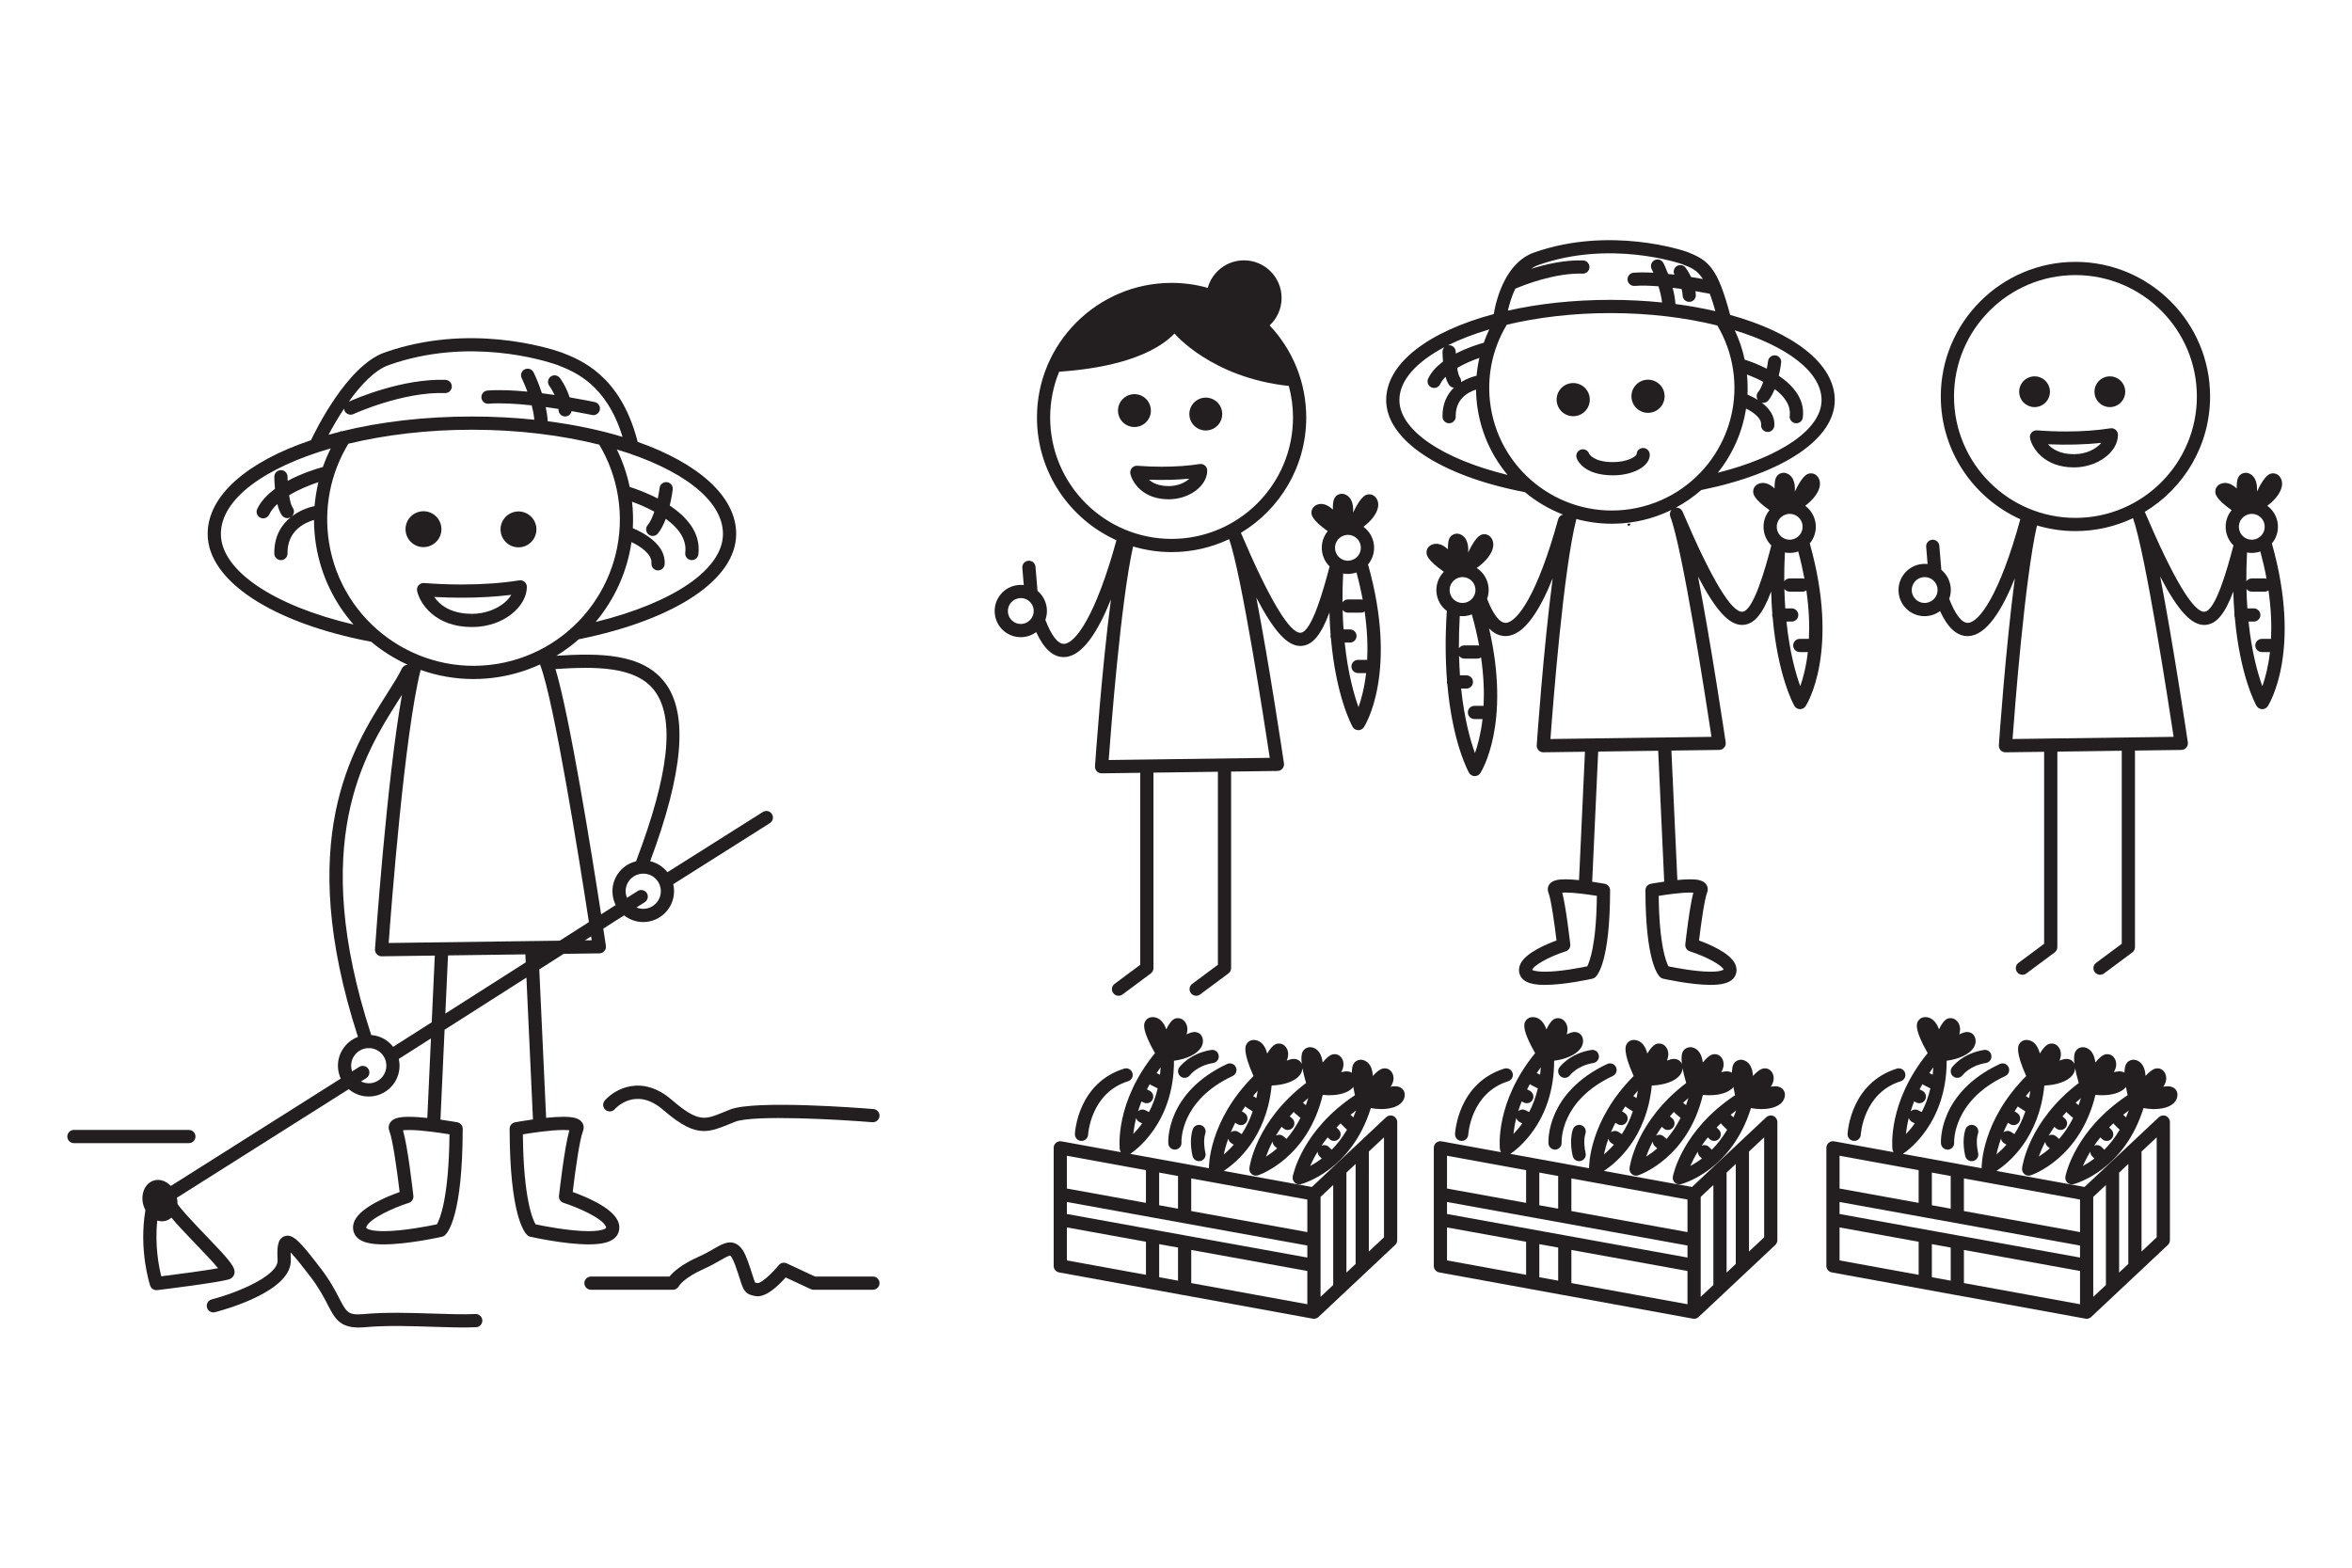
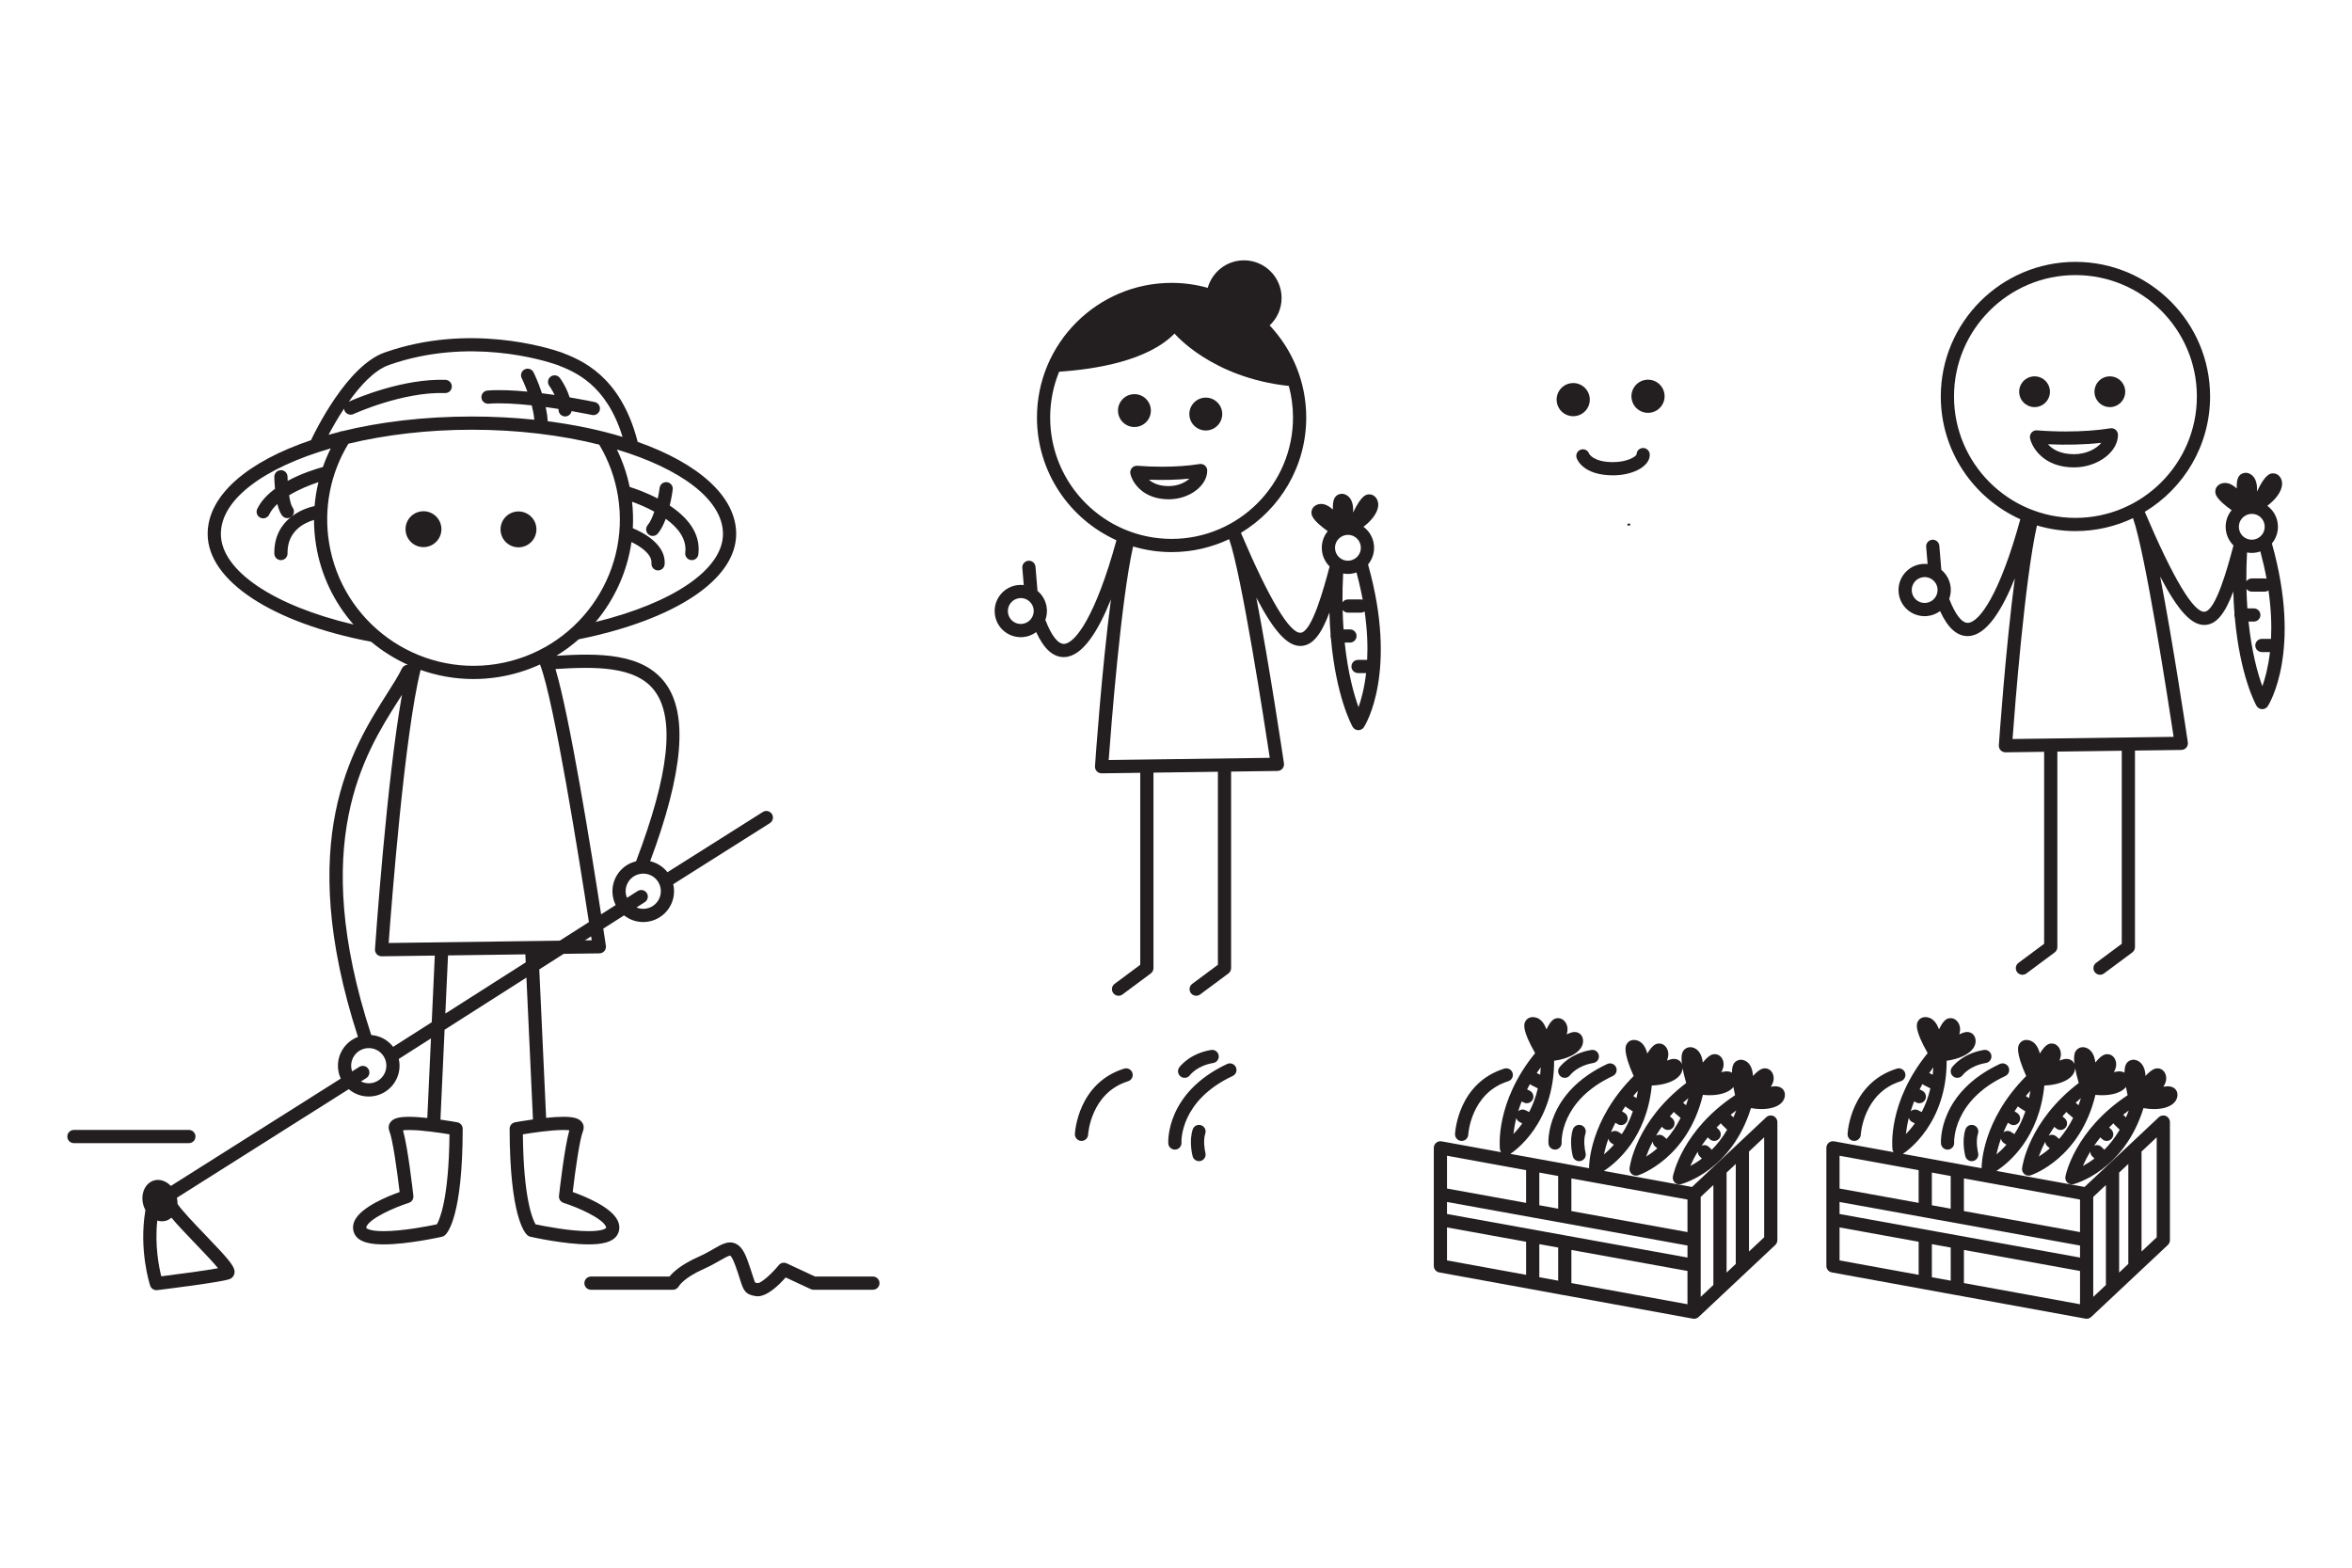
<svg xmlns="http://www.w3.org/2000/svg" version="1.1" id="Layer_1" x="0px" y="0px" width="600px" height="400px" viewBox="0 0 600 400" enable-background="new 0 0 600 400" xml:space="preserve">
  <g>
    <path fill="#231F20" d="M108.76,139.539c2.492-0.402,4.189-2.752,3.788-5.245c-0.405-2.497-2.755-4.195-5.245-3.79   c-2.499,0.403-4.197,2.753-3.792,5.248C103.915,138.249,106.262,139.944,108.76,139.539z" />
    <path fill="#231F20" d="M132.994,139.591c2.495-0.398,4.189-2.746,3.792-5.243c-0.401-2.493-2.752-4.19-5.25-3.792   c-2.497,0.408-4.191,2.755-3.788,5.25C128.149,138.302,130.5,139.998,132.994,139.591z" />
-     <path fill="#231F20" d="M134.407,149.744c0-0.493-0.216-0.961-0.591-1.28c-0.374-0.323-0.87-0.465-1.359-0.382   c-4.367,0.696-9.329,1.05-14.747,1.05c-3.199,0-6.404-0.125-9.522-0.372c-0.539-0.042-1.056,0.175-1.407,0.578   c-0.35,0.405-0.488,0.954-0.37,1.475c0.716,3.172,4.559,9.172,13.976,9.175c0,0,0.011,0,0.012,0   C128.654,159.988,134.407,154.59,134.407,149.744z M120.399,156.618v1.685l-0.011-1.685c-5.568,0-8.314-2.409-9.613-4.305   c2.292,0.126,4.615,0.191,6.935,0.191c4.571,0,8.836-0.246,12.721-0.731C128.972,154.284,125.042,156.618,120.399,156.618z" />
    <path fill="#231F20" d="M157.768,314.479c0.36-1,0.283-2.072-0.223-3.1c-1.689-3.427-8.331-6.128-11.441-7.232   c0.66-5.619,1.788-13.535,2.6-15.484c0.319-0.764,0.253-1.575-0.18-2.225c-0.703-1.055-2.096-1.484-4.808-1.484   c-1.326,0-2.865,0.109-4.397,0.266l-1.746-37.875l6.227-3.969l9.117-0.123c0.486-0.007,0.946-0.223,1.261-0.593   c0.314-0.37,0.454-0.86,0.383-1.341c-0.054-0.363-0.287-1.937-0.659-4.381l5.3-3.377c1.343,1.065,3.039,1.7,4.883,1.701   c0.252,0,0.507-0.014,0.765-0.039c4.311-0.421,7.482-4.268,7.066-8.578c-0.035-0.354-0.1-0.696-0.179-1.034l24.661-15.581   c0.786-0.496,1.022-1.537,0.524-2.324c-0.497-0.786-1.537-1.021-2.325-0.523l-24.328,15.369c-1.096-1.396-2.644-2.4-4.408-2.806   c8.436-22.616,9.724-37.495,3.901-45.396c-5.765-7.823-17.164-7.695-27.811-7.034c2.027-1.238,3.929-2.645,5.692-4.198   c24.78-5.028,40.158-15.311,40.158-26.89c0-9.626-9.738-18.052-25.159-23.496c-0.008-0.097-0.021-0.195-0.046-0.292   c-4.379-16.686-14.428-20.599-19.316-22.502c-3.797-1.317-23.812-7.516-45.161,0.003c-9.638,3.397-17.796,20.276-18.775,22.371   c-16.122,5.425-26.369,14.04-26.369,23.917c0,11.921,16.359,22.701,41.711,27.519c2.828,2.364,5.971,4.338,9.337,5.868   c-0.618,0.011-1.206,0.356-1.492,0.951c-0.881,1.838-2.224,3.953-3.779,6.403c-8.897,14.015-23.697,37.383-7.434,87.599   c-3.249,1.218-5.42,4.497-5.071,8.109c0.087,0.9,0.327,1.746,0.683,2.525l-43.346,27.393c-1.196-1.263-2.838-1.851-4.36-1.377   c-2.317,0.727-3.475,3.598-2.601,6.42c0.125,0.399,0.286,0.772,0.473,1.124c-1.719,10.172,1.087,18.889,1.212,19.269   c0.23,0.699,0.881,1.158,1.6,1.158c0.068,0,0.136-0.004,0.204-0.012c1.587-0.191,15.587-1.906,18.365-2.773   c0.646-0.202,1.13-0.709,1.297-1.354c0.417-1.623-0.943-3.231-7.465-10.024c-2.577-2.684-6.007-6.257-7.025-7.85   c0.02-0.509-0.043-1.035-0.157-1.566l43.84-27.705c1.374,1.171,3.153,1.875,5.098,1.875c0.251,0,0.503-0.012,0.761-0.036   c4.311-0.42,7.482-4.269,7.066-8.581c-0.032-0.333-0.091-0.656-0.162-0.975l8.211-5.233l-0.935,20.295   c-1.622-0.172-3.266-0.294-4.671-0.294c-2.712,0-4.106,0.429-4.809,1.484c-0.433,0.65-0.499,1.461-0.18,2.225   c0.812,1.947,1.939,9.865,2.6,15.484c-3.109,1.104-9.75,3.805-11.438,7.232c-0.506,1.028-0.583,2.1-0.222,3.098   c0.975,2.715,4.802,3.028,7.595,3.028c6.2,0,14.537-1.875,14.888-1.954c0.273-0.063,0.527-0.191,0.738-0.377   c0.751-0.658,4.5-5.06,4.533-27.156c0.001-0.814-0.578-1.514-1.378-1.662c-0.15-0.027-1.954-0.357-4.301-0.69l1.057-22.928   l20.876-13.305l1.669,36.193c-2.481,0.346-4.418,0.7-4.574,0.729c-0.801,0.148-1.38,0.848-1.379,1.662   c0.032,22.096,3.78,26.498,4.531,27.156c0.211,0.186,0.465,0.314,0.738,0.377c0.352,0.079,8.691,1.954,14.891,1.954   C152.964,317.505,156.79,317.191,157.768,314.479z M111.448,312.389c-1.979,0.42-8.635,1.745-13.566,1.745   c-3.836,0-4.422-0.798-4.424-0.798c-0.023-0.064-0.066-0.184,0.074-0.468c1.012-2.056,6.9-4.722,10.758-5.957   c0.765-0.244,1.25-0.994,1.161-1.791c-0.151-1.351-1.403-12.374-2.644-16.722c0.344-0.043,0.836-0.076,1.529-0.076   c3.211,0,7.991,0.721,10.328,1.107C114.509,306.09,112.1,311.277,111.448,312.389z M99.152,240.607   c0.692-9.506,4.056-53.444,8.151-69.671c4.257,1.505,8.8,2.323,13.477,2.323c2.144,0,4.32-0.172,6.503-0.525   c3.715-0.6,7.227-1.698,10.491-3.198c0.018,0.079,0.034,0.158,0.064,0.235c3.515,9.175,9.938,49.531,12.396,65.503l-7.44,4.742   L99.152,240.607z M83.948,138.503c-1.419-8.793,0.328-17.707,4.921-25.285c9.371-2.261,20.151-3.573,31.518-3.573   c11.755,0,22.887,1.399,32.478,3.805c2.41,4.039,4.024,8.455,4.784,13.159c3.281,20.319-10.582,39.517-30.901,42.799   C106.425,172.683,87.226,158.821,83.948,138.503z M74.655,129.515c-0.368-0.495-0.679-1.693-0.905-3.142   c2.445-1.484,5.246-2.614,7.485-3.356c-0.484,2.007-0.817,4.049-0.99,6.111c-1.818,0.389-3.98,1.222-5.857,2.67   C75.06,131.231,75.188,130.233,74.655,129.515z M150.941,239.907l-1.736,0.023l1.587-1.011   C150.846,239.278,150.896,239.61,150.941,239.907z M168.558,226.971c0.237,2.461-1.574,4.658-4.037,4.898   c-0.147,0.013-0.293,0.021-0.438,0.021c-0.61,0-1.188-0.127-1.719-0.346l2.12-1.352c0.784-0.5,1.015-1.541,0.515-2.326   c-0.499-0.786-1.54-1.016-2.327-0.518l-2.725,1.736c-0.159-0.394-0.281-0.807-0.324-1.251c-0.115-1.194,0.241-2.36,1.003-3.287   c0.762-0.924,1.839-1.497,3.035-1.612c0.148-0.014,0.297-0.021,0.443-0.021C166.418,222.915,168.334,224.659,168.558,226.971z    M167.048,176.346c5.198,7.055,3.622,21.274-4.792,43.423c-1.654,0.394-3.131,1.3-4.23,2.635c-1.334,1.621-1.958,3.664-1.755,5.756   c0.096,0.992,0.372,1.923,0.792,2.765l-3.719,2.37c-2.449-15.876-8.013-50.572-11.642-62.59   C151.611,170.08,162.251,169.838,167.048,176.346z M184.431,136.228c0,9-12.574,17.579-32.482,22.471   c4.818-5.75,8.052-12.792,9.142-20.392c2.305,1.111,5.283,3.093,5.096,5.415c-0.075,0.928,0.616,1.741,1.544,1.817   c0.046,0.004,0.092,0.005,0.137,0.005c0.87,0,1.607-0.668,1.679-1.548c0.41-5.081-5.479-8.123-8.116-9.225   c0.121-2.223,0.065-4.479-0.192-6.756c1.543,0.56,3.61,1.405,5.673,2.53c-0.454,1.373-1.015,2.638-1.685,3.431   c-0.6,0.711-0.51,1.774,0.201,2.375c0.317,0.268,0.703,0.396,1.086,0.396c0.48,0,0.955-0.202,1.288-0.596   c0.834-0.989,1.503-2.347,2.035-3.777c3.047,2.203,5.419,5.092,4.975,8.65c-0.115,0.924,0.54,1.767,1.463,1.882   c0.071,0.008,0.142,0.013,0.212,0.013c0.836,0,1.563-0.625,1.669-1.478c0.687-5.501-3.026-9.599-7.307-12.444   c0.489-2.031,0.718-3.717,0.765-4.085c0.117-0.924-0.537-1.766-1.46-1.883c-0.923-0.112-1.767,0.536-1.884,1.461   c-0.078,0.616-0.236,1.596-0.473,2.711c-2.937-1.532-5.717-2.505-7.166-2.961c-0.693-3.333-1.789-6.526-3.267-9.55   C173.618,119.567,184.431,127.482,184.431,136.228z M87.77,104.251c0.015,0.196,0.058,0.393,0.146,0.582   c0.285,0.616,0.895,0.978,1.532,0.978c0.236,0,0.476-0.049,0.705-0.154c0.125-0.059,12.548-5.734,23.366-5.369   c0.98,0.025,1.71-0.698,1.742-1.626c0.031-0.931-0.697-1.712-1.627-1.743c-10.894-0.37-22.754,4.718-24.651,5.565   c2.924-4.107,6.534-8.053,10.257-9.364c20.29-7.147,39.326-1.251,42.876-0.02c4.445,1.731,12.558,4.898,16.698,18.374   c-5.754-1.747-12.177-3.101-19.091-3.99c-0.068-1.207-0.254-2.431-0.51-3.621c1.124,0.152,2.214,0.313,3.252,0.476   c0.007,0.095,0.018,0.189,0.021,0.284c0.03,0.912,0.778,1.633,1.684,1.633c0.018,0,0.036,0,0.054-0.002   c0.8-0.025,1.449-0.606,1.596-1.361c3.066,0.535,5.135,0.972,5.194,0.985c0.118,0.025,0.236,0.038,0.352,0.038   c0.779,0,1.479-0.543,1.646-1.337c0.193-0.909-0.387-1.804-1.298-1.998c-0.267-0.057-2.814-0.594-6.41-1.202   c-0.852-2.775-2.394-4.838-2.481-4.954c-0.563-0.741-1.616-0.885-2.357-0.324c-0.742,0.559-0.889,1.616-0.33,2.358   c0.013,0.017,0.705,0.951,1.335,2.314c-1.039-0.153-2.119-0.301-3.22-0.439c-0.967-2.965-2.057-5.174-2.141-5.34   c-0.417-0.831-1.43-1.168-2.261-0.75c-0.831,0.415-1.169,1.427-0.753,2.26c0.015,0.031,0.7,1.419,1.44,3.419   c-3.602-0.343-7.203-0.507-10.174-0.281c-0.928,0.071-1.623,0.881-1.552,1.809c0.071,0.928,0.878,1.616,1.809,1.552   c3.138-0.243,7.117-0.003,11.027,0.422c0.31,1.195,0.55,2.442,0.662,3.663c-5.092-0.529-10.417-0.816-15.922-0.816   c-12.187,0-23.513,1.374-33.28,3.791l-0.158-0.105c-0.038,0.057-0.072,0.116-0.11,0.173c-1.026,0.257-2.035,0.525-3.025,0.805   C84.764,109.143,86.126,106.733,87.77,104.251z M56.347,136.228c0-8.918,11.24-16.976,28.032-21.826   c-0.772,1.546-1.441,3.132-2.007,4.751c-1.68,0.461-5.395,1.603-8.987,3.54c-0.017-0.364-0.03-0.723-0.035-1.07   c-0.014-0.929-0.769-1.686-1.711-1.657c-0.931,0.013-1.673,0.78-1.659,1.708c0.007,0.463,0.038,1.642,0.168,3.057   c-1.922,1.42-3.574,3.118-4.524,5.121c-0.399,0.841-0.041,1.847,0.8,2.245c0.234,0.112,0.48,0.163,0.722,0.163   c0.63,0,1.235-0.356,1.523-0.963c0.461-0.971,1.189-1.874,2.084-2.706c0.283,1.164,0.667,2.223,1.196,2.934   c0.331,0.446,0.839,0.68,1.354,0.68c0.323,0,0.646-0.103,0.933-0.296c-2.429,1.934-4.328,4.923-4.256,9.351   c0.015,0.922,0.767,1.659,1.684,1.659c0.01,0,0.019,0,0.028-0.001c0.931-0.014,1.673-0.781,1.658-1.711   c-0.091-5.677,4.178-7.788,6.756-8.548c0.007,2.123,0.171,4.255,0.514,6.381c1.262,7.819,4.692,14.755,9.569,20.309   C69.729,154.539,56.347,145.541,56.347,136.228z M55.63,323.588c-3.278,0.6-9.64,1.462-14.49,2.064   c-0.609-2.425-1.692-7.926-1.018-14.228c0.744,0.237,1.527,0.266,2.282,0.031c0.502-0.157,0.939-0.432,1.324-0.77   c1.381,1.676,3.448,3.857,6.149,6.671C51.828,319.391,54.314,321.979,55.63,323.588z M94.501,276.387   c-0.872,0.08-1.694-0.101-2.416-0.455l1.365-0.863c0.787-0.496,1.022-1.537,0.524-2.324c-0.496-0.785-1.54-1.02-2.325-0.525   l-1.818,1.148c-0.11-0.324-0.195-0.66-0.229-1.016c-0.238-2.463,1.572-4.662,4.034-4.902c0.147-0.014,0.292-0.021,0.438-0.021   c2.319,0,4.238,1.747,4.463,4.057C98.775,273.948,96.963,276.146,94.501,276.387z M100.292,267.104   c-1.315-1.711-3.312-2.843-5.587-3.015c-16.068-49.103-1.718-71.75,6.894-85.316c0.327-0.515,0.637-1.006,0.944-1.494   c-3.905,21.993-6.75,62.975-6.883,64.923c-0.032,0.468,0.134,0.931,0.458,1.272c0.319,0.336,0.762,0.527,1.224,0.527   c0.007,0,0.014,0,0.021,0.002l13.554-0.184l-0.784,17.013L100.292,267.104z M113.607,258.618l0.684-14.844l19.729-0.267   l0.094,2.041L113.607,258.618z M133.387,289.428c2.336-0.386,7.114-1.107,10.328-1.107c0.692,0,1.184,0.033,1.528,0.076   c-1.241,4.349-2.493,15.371-2.644,16.723c-0.089,0.797,0.397,1.547,1.161,1.791c3.859,1.234,9.749,3.9,10.761,5.957   c0.141,0.285,0.098,0.402,0.079,0.459c-0.005,0.009-0.591,0.807-4.43,0.807c-4.906,0-11.534-1.316-13.544-1.74   C135.895,311.154,133.54,305.893,133.387,289.428z" />
    <path fill="#231F20" d="M405.506,101.294c-0.374-2.308-2.541-3.876-4.847-3.504c-2.313,0.373-3.881,2.548-3.504,4.852   c0.373,2.307,2.541,3.874,4.849,3.5C404.313,105.773,405.879,103.6,405.506,101.294z" />
    <path fill="#231F20" d="M421.087,105.281c2.308-0.369,3.876-2.541,3.502-4.848c-0.366-2.304-2.541-3.874-4.85-3.503   c-2.31,0.374-3.872,2.545-3.502,4.852C416.609,104.09,418.781,105.658,421.087,105.281z" />
    <path fill="#231F20" d="M415.68,133.588c-0.098,0.008-0.19,0.017-0.287,0.026c-0.377,0.031-0.294,0.586,0.069,0.503   c0.093-0.023,0.188-0.042,0.28-0.066C416,133.996,415.948,133.565,415.68,133.588z" />
    <path fill="#231F20" d="M411.499,121.281c2.283,0,4.49-0.467,6.216-1.32c2.029-1.004,3.146-2.398,3.146-3.927   c0-0.932-0.749-1.728-1.68-1.728c-0.932,0-1.682,0.714-1.682,1.644c-0.194,0.542-2.334,1.96-5.999,1.96c-0.005,0-0.008,0-0.013,0   c-5.057,0-6.081-2.126-6.088-2.126c-0.297-0.882-1.255-1.359-2.137-1.056c-0.883,0.296-1.354,1.254-1.057,2.136   c0.151,0.451,1.708,4.417,9.278,4.417C411.489,121.281,411.494,121.281,411.499,121.281z" />
-     <path fill="#231F20" d="M463.189,133.766c-0.191-1.953-1.212-3.625-2.679-4.71c2.155-1.63,3.563-3.561,3.75-5.25   c0.107-0.959-0.179-1.824-0.808-2.44c-0.389-0.38-0.896-0.589-1.427-0.589c-0.708,0-1.949,0.006-4.162,4.655   c0.091-1.243-0.06-2.346-0.485-3.179c-0.439-0.858-1.158-1.422-2.02-1.59c-0.701-0.138-1.518,0.153-1.981,0.721   c-0.241,0.292-0.74,0.915-0.669,3.242c-0.922-0.858-1.945-1.403-3.001-1.403c-0.583,0-1.136,0.171-1.597,0.497   c-0.569,0.401-0.886,1.027-0.87,1.718c0.011,0.568,0.042,1.808,4.161,4.731c-1.133,1.376-1.661,3.11-1.49,4.883   c0.156,1.625,0.882,3.056,1.963,4.118c-1.503,5.729-4.529,16.703-7.383,16.915c-2.782,0.21-7.947-8.363-15.238-25.478   c0-0.001-0.001-0.002-0.001-0.003s-0.001-0.001-0.001-0.002c-0.008-0.019-0.016-0.035-0.023-0.054   c-0.013-0.03-0.032-0.055-0.046-0.084c-0.033-0.068-0.066-0.135-0.108-0.197c-0.021-0.032-0.048-0.06-0.071-0.091   c-0.044-0.057-0.088-0.113-0.139-0.164c-0.027-0.027-0.059-0.05-0.087-0.075c-0.054-0.046-0.106-0.092-0.165-0.13   c-0.031-0.021-0.064-0.037-0.098-0.055c-0.062-0.035-0.122-0.07-0.188-0.098c-0.033-0.014-0.068-0.022-0.103-0.034   c-0.067-0.023-0.136-0.046-0.206-0.061c-0.036-0.007-0.073-0.009-0.109-0.015c-0.07-0.01-0.141-0.02-0.212-0.02   c-0.042,0-0.084,0.005-0.126,0.008c-0.026,0.002-0.052,0.002-0.077,0.005c2.348-1.257,4.522-2.769,6.491-4.498   c21.022-4.28,34.065-13.055,34.065-22.956c0-9.283-10.542-17.259-26.678-21.733c-3.271-12.135-5.446-13.921-11.079-16.114   c-0.788-0.273-19.559-6.636-38.933,0.191c-3.533,1.244-5.898,4.064-7.474,7.053c0,0,0,0.001-0.001,0.001   c-1.75,3.322-2.523,6.847-2.829,8.655c-16.566,4.431-27.437,12.517-27.437,21.946c0,10.192,13.877,19.389,35.389,23.492   c2.896,2.412,6.179,4.347,9.713,5.717c-0.573,0.141-1.056,0.574-1.224,1.184c-5.296,19.334-10.506,26.332-13.36,26.447   c-1.541,0.071-3.252-2.161-4.775-6.121c0.326-0.902,0.471-1.885,0.372-2.901c-0.206-2.111-1.364-3.904-3.023-4.973   c2.422-1.695,4.016-3.78,4.218-5.589c0.109-0.958-0.178-1.825-0.806-2.44c-0.388-0.38-0.896-0.588-1.428-0.588   c-0.708,0-1.947,0.006-4.163,4.655c0.091-1.243-0.059-2.347-0.485-3.18c-0.438-0.859-1.156-1.422-2.018-1.59   c-0.705-0.138-1.518,0.153-1.981,0.719c-0.24,0.292-0.739,0.916-0.669,3.242c-0.921-0.858-1.943-1.404-2.998-1.404   c-0.583,0-1.136,0.174-1.6,0.5c-0.566,0.398-0.886,1.027-0.869,1.718c0.013,0.58,0.055,1.862,4.422,4.913   c-1.327,1.359-2.073,3.27-1.878,5.304c0.189,1.941,1.183,3.611,2.633,4.698c-0.444,6.798-0.352,12.712,0.05,17.773   c-0.022,0.109-0.034,0.222-0.034,0.338c0,0.214,0.044,0.417,0.117,0.605c1.326,14.955,5.308,22.173,5.534,22.575   c0.291,0.512,0.828,0.835,1.417,0.851c0.018,0.002,0.033,0.002,0.05,0.002c0.569,0,1.103-0.288,1.416-0.77   c0.345-0.535,7.847-12.563,2.235-36.912c1.271,1.299,2.658,1.949,4.179,1.949c0.072,0,0.147-0.002,0.224-0.006   c4.584-0.187,8.594-6.672,11.822-14.736c-2.368,18.003-3.98,41.285-4.071,42.599c-0.032,0.469,0.132,0.932,0.458,1.274   c0.317,0.337,0.76,0.526,1.223,0.526c0.008,0,0.015,0,0.024-0.001l10.596-0.144l-1.512,32.76c-1.207-0.121-2.416-0.205-3.462-0.205   c-1.691,0-3.367,0.163-4.154,1.345c-0.411,0.616-0.475,1.383-0.174,2.1c0.624,1.5,1.521,7.768,2.047,12.164   c-2.639,0.957-7.808,3.133-9.176,5.914c-0.45,0.909-0.518,1.863-0.194,2.756c0.858,2.381,4.084,2.657,6.438,2.657   c5.043,0,11.81-1.521,12.097-1.585c0.271-0.063,0.525-0.189,0.736-0.376c0.625-0.549,3.746-4.192,3.771-22.177   c0.002-0.813-0.579-1.512-1.379-1.658c-0.115-0.021-1.437-0.264-3.193-0.519l1.532-33.221l15.308-0.208l1.537,33.397   c-1.866,0.267-3.293,0.527-3.413,0.55c-0.802,0.146-1.381,0.846-1.379,1.66c0.028,17.982,3.146,21.626,3.771,22.175   c0.211,0.185,0.465,0.313,0.736,0.376c0.287,0.064,7.055,1.585,12.098,1.585c2.353,0,5.58-0.276,6.437-2.657   c0.324-0.893,0.256-1.847-0.192-2.756c-1.37-2.781-6.537-4.957-9.175-5.914c0.523-4.396,1.419-10.662,2.044-12.162   c0.301-0.719,0.237-1.486-0.175-2.102c-0.786-1.182-2.462-1.345-4.152-1.345c-0.983,0-2.109,0.073-3.243,0.183l-1.521-33.036   l12.199-0.165c0.488-0.007,0.947-0.224,1.261-0.594c0.316-0.37,0.454-0.857,0.386-1.338c-0.209-1.405-3.717-25.003-7.056-42.3   c4.569,8.75,7.962,12.341,11.233,12.341c0.11,0,0.221-0.005,0.334-0.011c2.924-0.217,5.041-3.064,7.087-8.524   c0.055,1.99,0.156,3.879,0.298,5.658c-0.022,0.108-0.034,0.22-0.034,0.334c0,0.213,0.044,0.415,0.116,0.603   c1.326,14.958,5.309,22.18,5.537,22.581c0.291,0.51,0.829,0.834,1.418,0.851c0.015,0.001,0.031,0.001,0.046,0.001   c0.573,0,1.107-0.29,1.417-0.769c0.368-0.569,8.784-14.078,1.052-41.514C462.774,137.345,463.366,135.606,463.189,133.766z    M369.812,150.867c-0.173-1.813,1.158-3.429,2.968-3.605c0.108-0.012,0.216-0.015,0.323-0.015c1.702,0,3.112,1.282,3.278,2.981   c0.175,1.809-1.158,3.425-2.965,3.601c-0.109,0.012-0.215,0.017-0.321,0.017C371.388,153.846,369.978,152.564,369.812,150.867z    M373.095,157.217c0.212,0,0.427-0.01,0.646-0.031c0.607-0.06,1.186-0.206,1.73-0.415c0.789,2.815,1.4,5.475,1.86,7.98   c-0.155-0.047-0.315-0.08-0.485-0.08h-3.284c-0.576,0-1.085,0.291-1.389,0.732c-0.02-2.568,0.052-5.318,0.218-8.227   C372.623,157.202,372.857,157.217,373.095,157.217z M376.263,192.16c-1.151-3.174-2.703-8.644-3.526-16.475h1.339   c0.931,0,1.686-0.755,1.686-1.686s-0.755-1.685-1.686-1.685h-1.634c-0.111-1.569-0.188-3.225-0.23-4.958   c0.307,0.415,0.796,0.687,1.352,0.687h3.284c0.363,0,0.698-0.118,0.974-0.313c0.681,4.732,0.822,8.851,0.646,12.365h-2.327   c-0.931,0-1.686,0.755-1.686,1.685c0,0.931,0.755,1.686,1.686,1.686h2.058C377.757,187.272,376.97,190.173,376.263,192.16z    M404.899,246.559c-1.734,0.362-6.905,1.373-10.758,1.373c-2.517,0-3.203-0.438-3.265-0.438h-0.001   c0.082-0.947,3.889-3.271,8.543-4.762c0.764-0.243,1.251-0.993,1.16-1.793c-0.117-1.055-1.068-9.398-2.046-13.178   c0.22-0.015,0.491-0.025,0.823-0.025c2.449,0,6.053,0.527,8.012,0.847C407.226,241.344,405.428,245.57,404.899,246.559z    M431.971,227.762c-0.979,3.777-1.928,12.123-2.044,13.18c-0.089,0.797,0.396,1.547,1.161,1.791   c4.674,1.494,8.493,3.832,8.598,4.668c-0.005,0.004-0.563,0.531-3.323,0.531c-3.822,0-8.963-1.002-10.728-1.367   c-0.608-1.119-2.356-5.412-2.499-17.981c1.957-0.319,5.561-0.847,8.013-0.847C431.48,227.736,431.75,227.746,431.971,227.762z    M380.308,103.966c-1.186-7.338,0.262-14.777,4.074-21.108c7.868-1.882,16.914-2.973,26.452-2.973   c9.866,0,19.21,1.165,27.264,3.167c1.995,3.37,3.331,7.044,3.961,10.951c2.745,17.022-8.87,33.107-25.894,35.857   C399.135,132.61,383.055,120.989,380.308,103.966z M371.357,89.741c-0.016-0.922-0.768-1.659-1.685-1.659c-0.009,0-0.019,0-0.028,0   c-0.101,0.002-0.197,0.016-0.292,0.035c3.073-1.538,6.635-2.906,10.565-4.068c-0.531,1.108-0.994,2.243-1.402,3.394   c-1.426,0.398-4.296,1.301-7.146,2.787C371.364,90.064,371.36,89.901,371.357,89.741z M372.408,96.261   c-0.27-0.365-0.507-1.265-0.688-2.374c1.847-1.099,3.924-1.964,5.672-2.567c-0.339,1.497-0.576,3.017-0.713,4.55   c-1.237,0.285-2.642,0.812-3.959,1.636C372.781,97.081,372.683,96.633,372.408,96.261z M428.965,73.729   c0.152,0.533,0.26,1.094,0.277,1.661c0.03,0.912,0.776,1.631,1.684,1.631c0.019,0,0.036,0,0.052,0   c0.931-0.03,1.661-0.806,1.632-1.738c-0.011-0.337-0.046-0.669-0.092-0.996c1.576,0.268,2.863,0.513,3.662,0.671   c0.455,1.225,0.925,2.688,1.427,4.438c-3.221-0.746-6.628-1.36-10.192-1.827c-0.098-1.398-0.372-2.815-0.723-4.142   C427.464,73.522,428.227,73.624,428.965,73.729z M448.421,102.042c-0.962-0.605-1.907-1.056-2.636-1.363   c0.083-1.689,0.04-3.403-0.133-5.129c1.187,0.452,2.668,1.081,4.157,1.881c-0.369,1.067-0.804,2.007-1.29,2.584   C448.022,100.605,448.007,101.434,448.421,102.042z M464.682,102.086c0,7.365-10.219,14.41-26.47,18.538   c3.748-4.685,6.274-10.325,7.211-16.387c1.79,0.91,3.983,2.427,3.843,4.155c-0.074,0.928,0.616,1.741,1.544,1.817   c0.047,0.003,0.093,0.006,0.14,0.006c0.869,0,1.605-0.668,1.676-1.548c0.211-2.609-1.397-4.572-3.237-5.955   c0.138,0.037,0.277,0.074,0.419,0.074c0.48,0,0.958-0.204,1.291-0.6c0.655-0.777,1.188-1.815,1.625-2.92   c2.381,1.789,4.179,4.082,3.836,6.839c-0.114,0.924,0.542,1.765,1.465,1.879c0.071,0.01,0.142,0.013,0.21,0.013   c0.84,0,1.563-0.624,1.669-1.476c0.585-4.704-2.521-8.21-6.137-10.654c0.391-1.657,0.572-3.007,0.61-3.31   c0.117-0.925-0.536-1.768-1.46-1.883c-0.925-0.112-1.766,0.536-1.884,1.458c-0.07,0.554-0.181,1.224-0.327,1.942   c-2.286-1.165-4.423-1.928-5.639-2.318c-0.55-2.596-1.396-5.09-2.511-7.47C455.872,88.372,464.682,94.895,464.682,102.086z    M392.48,67.607c18.273-6.438,35.965-0.444,36.649-0.207c2.267,0.884,3.821,1.493,5.28,3.793c-0.885-0.159-1.902-0.334-3.014-0.509   c-0.658-1.389-1.349-2.314-1.402-2.385c-0.561-0.741-1.616-0.886-2.359-0.323c-0.662,0.503-0.844,1.397-0.475,2.111   c-0.534-0.065-1.072-0.127-1.614-0.185c-0.608-1.585-1.141-2.664-1.194-2.77c-0.418-0.833-1.429-1.171-2.261-0.752   c-0.833,0.416-1.169,1.43-0.751,2.261c0.007,0.014,0.181,0.366,0.436,0.949c-1.793-0.1-3.518-0.118-5.031-0.003   c-0.928,0.073-1.623,0.883-1.554,1.811c0.072,0.928,0.882,1.616,1.811,1.55c1.768-0.135,3.888-0.069,6.078,0.106   c0.405,1.285,0.764,2.717,0.921,4.12c-4.217-0.429-8.618-0.662-13.167-0.662c-9.488,0-18.359,0.989-26.161,2.744   c0.345-1.542,0.932-3.608,1.888-5.599c2.081-0.886,10.106-4.079,17.169-3.84c0.951,0.027,1.711-0.697,1.742-1.627   c0.03-0.93-0.696-1.71-1.627-1.743c-4.685-0.16-9.584,0.984-13.271,2.143C391.156,68.188,391.789,67.85,392.48,67.607z    M356.992,102.086c0-5.041,4.338-9.751,11.512-13.527c-0.323,0.313-0.524,0.75-0.517,1.235c0.008,0.5,0.037,1.407,0.128,2.46   c-1.604,1.205-2.979,2.64-3.78,4.33c-0.398,0.841-0.04,1.847,0.8,2.245c0.234,0.111,0.481,0.162,0.722,0.162   c0.632,0,1.234-0.355,1.522-0.964c0.318-0.669,0.802-1.297,1.382-1.888c0.235,0.835,0.538,1.585,0.937,2.124   c0.293,0.399,0.73,0.62,1.188,0.666c-1.712,1.669-2.954,4.065-2.901,7.409c0.017,0.922,0.768,1.659,1.686,1.659   c0.01,0,0.021,0,0.028,0c0.929-0.015,1.674-0.782,1.657-1.712c-0.072-4.436,3.046-6.194,5.186-6.881   c0.022,1.696,0.165,3.399,0.439,5.098c1.027,6.369,3.741,12.054,7.61,16.674C367.872,117.103,356.992,109.71,356.992,102.086z    M395.521,188.561c0.613-8.374,3.311-43.197,6.577-55.979c0.014-0.055,0.017-0.109,0.024-0.163   c2.904,0.791,5.939,1.212,9.042,1.212c1.827,0,3.677-0.145,5.536-0.444c3.462-0.559,6.721-1.621,9.718-3.091   c-0.018,0.02-0.032,0.041-0.049,0.062c-0.028,0.035-0.059,0.068-0.084,0.105c-0.035,0.053-0.063,0.108-0.093,0.165   c-0.021,0.04-0.044,0.078-0.062,0.119c-0.024,0.056-0.041,0.115-0.059,0.174c-0.015,0.045-0.03,0.089-0.04,0.135   c-0.013,0.058-0.018,0.117-0.023,0.176c-0.006,0.05-0.014,0.098-0.014,0.148c-0.002,0.058,0.006,0.116,0.011,0.175   c0.005,0.052,0.007,0.104,0.016,0.155c0.011,0.058,0.03,0.114,0.047,0.171c0.013,0.043,0.019,0.087,0.035,0.13   c3.125,8.161,9.125,47.084,10.505,56.195L395.521,188.561z M460.318,147.669c-0.154-0.046-0.314-0.079-0.484-0.079h-3.285   c-0.576,0-1.084,0.29-1.388,0.732c-0.018-2.31,0.039-4.769,0.17-7.354c0.396,0.072,0.802,0.111,1.218,0.111   c0.213,0,0.427-0.01,0.644-0.031c0.538-0.052,1.052-0.174,1.542-0.344C459.39,143.144,459.914,145.468,460.318,147.669z    M454.861,131.59c0.114-0.045,0.224-0.101,0.324-0.169c0.329-0.15,0.679-0.259,1.05-0.295c0.109-0.01,0.22-0.015,0.325-0.015   c1.7,0,3.107,1.283,3.276,2.981c0.174,1.81-1.159,3.426-2.966,3.601c-0.108,0.011-0.214,0.016-0.321,0.016   c-1.706,0-3.118-1.281-3.283-2.979c-0.085-0.878,0.179-1.737,0.739-2.417C454.25,132.018,454.543,131.781,454.861,131.59z    M459.25,175.077c-1.15-3.175-2.702-8.646-3.526-16.478h1.339c0.93,0,1.686-0.754,1.687-1.686c0-0.931-0.756-1.685-1.687-1.685   h-1.634c-0.111-1.569-0.188-3.223-0.23-4.956c0.307,0.415,0.796,0.688,1.351,0.688h3.285c0.363,0,0.697-0.118,0.973-0.313   c0.681,4.731,0.822,8.85,0.647,12.362h-2.328c-0.93,0-1.685,0.754-1.685,1.686c0,0.932,0.755,1.685,1.685,1.685h2.06   C460.745,170.188,459.957,173.09,459.25,175.077z" />
-     <path fill="#231F20" d="M121.284,335.277c-3.079,0.145-6.834,0.016-10.809-0.112c-5.587-0.183-11.919-0.392-17.62,0.118   c-4.043,0.354-4.429-0.385-6.283-3.969c-1-1.931-2.37-4.578-4.825-7.768c-5.202-6.768-7.058-8.893-9.189-8.107   c-1.864,0.687-1.894,3.073-1.741,6.121c0.189,3.799-9.717,8.129-16.812,9.987c-0.9,0.238-1.439,1.158-1.203,2.058   c0.236,0.901,1.153,1.434,2.057,1.205c3.295-0.863,19.715-5.563,19.323-13.418c-0.039-0.783-0.049-1.381-0.044-1.838   c1.477,1.545,3.792,4.557,4.938,6.047c2.271,2.953,3.509,5.344,4.503,7.264c1.79,3.459,3.03,5.854,7.928,5.854   c0.507,0,1.056-0.025,1.649-0.079c5.494-0.493,11.718-0.29,17.208-0.106c4.043,0.133,7.862,0.255,11.073,0.111   c0.93-0.043,1.649-0.832,1.607-1.761S122.199,335.22,121.284,335.277z" />
    <path fill="#231F20" d="M49.87,289.992c0-0.932-0.755-1.686-1.686-1.686H18.855c-0.931,0-1.685,0.754-1.685,1.686   s0.754,1.685,1.685,1.685h29.329C49.115,291.677,49.87,290.924,49.87,289.992z" />
-     <path fill="#231F20" d="M184.473,283.818c-4.64,1.904-6.377,2.621-13.107-3.189c-7.626-6.583-14.505-2.77-17.08,0.164   c-0.613,0.7-0.544,1.766,0.156,2.379c0.699,0.611,1.764,0.543,2.379-0.156c0.214-0.244,5.316-5.898,12.342,0.164   c4.653,4.018,7.624,5.406,10.413,5.406c1.975,0,3.858-0.697,6.179-1.65c0.549-0.226,1.129-0.465,1.751-0.707   c4.784-1.859,26.915-0.554,35.04,0.109c0.93,0.066,1.741-0.617,1.816-1.544c0.076-0.927-0.615-1.741-1.543-1.815   c-3.07-0.252-30.164-2.371-36.534,0.109C185.64,283.338,185.04,283.585,184.473,283.818z" />
    <path fill="#231F20" d="M222.683,325.714h-14.769l-7.234-3.37c-0.701-0.328-1.534-0.135-2.021,0.467   c-1.912,2.357-4.501,4.57-5.324,4.57c-0.003,0-0.005,0-0.008,0c-0.519-0.072-0.68-0.128-0.646-0.08   c-0.149-0.193-0.429-1.07-0.7-1.919c-0.298-0.937-0.689-2.166-1.28-3.79c-0.659-1.814-1.563-3.754-3.272-4.378   c-1.758-0.644-3.382,0.293-5.437,1.478c-1.051,0.605-2.242,1.291-3.698,1.937c-4.515,2.008-6.585,3.935-7.5,5.087h-20.033   c-0.931,0-1.685,0.754-1.685,1.686c0,0.933,0.754,1.686,1.685,1.686h20.934c0.623,0,1.224-0.398,1.517-0.951   c0.011-0.02,1.147-2.068,6.451-4.425c1.616-0.718,2.944-1.483,4.011-2.097c0.946-0.545,2.228-1.272,2.597-1.232   c0.019,0.01,0.49,0.238,1.262,2.364c0.571,1.569,0.949,2.757,1.237,3.662c0.881,2.764,1.246,3.907,4.082,4.313   c0.142,0.018,0.285,0.028,0.431,0.028c2.479,0,5.406-2.834,7.141-4.806l6.405,2.984c0.223,0.104,0.466,0.157,0.712,0.157h15.142   c0.931,0,1.686-0.753,1.686-1.685C224.369,326.468,223.614,325.714,222.683,325.714z" />
-     <path fill="#231F20" d="M355.886,277.167c-0.331,0-0.717,0.047-1.13,0.122c0.25-0.39,0.458-0.782,0.578-1.175   c0.291-0.954,0.166-1.89-0.351-2.63c-0.395-0.568-1.018-0.895-1.705-0.895c-0.413,0-1.289,0.011-3.067,1.932   c-0.045-0.985-0.252-1.853-0.631-2.535c-0.488-0.875-1.247-1.432-2.143-1.572c-0.712-0.116-1.507,0.193-1.963,0.768   c-0.193,0.243-0.609,0.775-0.622,2.518c-0.353-0.211-0.796-0.342-1.34-0.342c-0.394,0-0.865,0.077-1.379,0.204   c0.222-0.4,0.401-0.802,0.495-1.198c0.231-0.975,0.045-1.901-0.522-2.613c-0.398-0.496-0.985-0.779-1.616-0.779   c-0.468,0-1.365,0.008-3.08,2.131c-0.112-0.977-0.375-1.826-0.799-2.48c-0.541-0.84-1.339-1.348-2.239-1.43   c-0.699-0.068-1.435,0.258-1.865,0.834c-0.236,0.322-0.728,1.006-0.419,3.47c-0.319-0.808-1.089-1.315-2.047-1.315   c-0.492,0-1.107,0.166-1.776,0.429c0.167-0.431,0.292-0.856,0.331-1.265c0.097-0.994-0.212-1.889-0.87-2.516   c-0.39-0.371-0.897-0.574-1.424-0.574c-0.551,0-1.514,0.005-3.049,2.551c-0.233-0.916-0.586-1.7-1.063-2.283   c-0.625-0.764-1.455-1.183-2.466-1.183c-0.004,0-0.007,0-0.01,0c-0.705,0.032-1.318,0.394-1.683,0.995   c-0.311,0.508-1.105,1.851,1.735,8.219c-11.398,11.445-11.381,23.014-11.374,23.512c0,0.002,0.001,0.004,0.001,0.006l-5.839-1.064   c-0.021-0.005-0.037-0.018-0.058-0.021l-5.744-1.036l-8.444-1.539c1.148-0.749,11.193-7.76,11.173-23.757   c3.189-0.429,5.77-1.647,6.843-3.285c0.548-0.836,0.688-1.771,0.397-2.633c-0.298-0.875-1.074-1.42-2.031-1.42   c-0.551,0-1.237,0.234-1.993,0.618c0.123-0.445,0.206-0.882,0.204-1.292c-0.004-1-0.4-1.857-1.118-2.416   c-0.371-0.287-0.81-0.438-1.269-0.438c-0.631,0-1.646,0.013-2.992,2.857c-0.294-0.812-0.671-1.509-1.139-2.025   c-0.829-0.915-1.717-1.106-2.315-1.106c-0.082,0-0.325,0.018-0.406,0.029c-0.697,0.102-1.27,0.521-1.574,1.156   c-0.258,0.536-0.916,1.95,2.544,8.008c-10.208,12.52-9.039,24.027-8.982,24.523c0.031,0.272,0.131,0.526,0.28,0.747l-15.154-2.763   c-0.488-0.096-0.997,0.044-1.381,0.363c-0.384,0.318-0.606,0.793-0.606,1.294v30.131c0,0.813,0.582,1.513,1.383,1.657l23.538,4.292   c0.002,0,0.003,0.002,0.005,0.002l8.18,1.497c0.023,0.004,0.047,0.003,0.071,0.006l32.876,5.995   c0.005,0.001,0.01,0.002,0.014,0.003l0.028,0.005c0.102,0.019,0.201,0.028,0.304,0.028c0.109,0,0.219-0.012,0.325-0.033   c0.051-0.01,0.099-0.028,0.147-0.042c0.054-0.017,0.107-0.028,0.159-0.05c0.057-0.023,0.109-0.054,0.163-0.083   c0.04-0.021,0.081-0.04,0.119-0.064c0.059-0.038,0.111-0.083,0.165-0.128c0.023-0.021,0.05-0.035,0.072-0.057l0.03-0.028   c0.005-0.005,0.01-0.009,0.014-0.013l19.515-18.33c0.339-0.319,0.53-0.764,0.53-1.229v-30.133c0-0.671-0.399-1.28-1.015-1.547   c-0.617-0.265-1.335-0.14-1.824,0.319l-12.988,12.201c-0.002,0.002-0.004,0.004-0.007,0.006l-5.941,5.582l-22.479-4.098   c3.184-2.08,10.908-8.441,12.222-21.787c3.23-0.115,5.94-1.086,7.152-2.611c0.442-0.556,0.676-1.182,0.701-1.815   c0.183,1.007,0.481,2.256,0.926,3.779c-12.851,9.794-14.398,21.257-14.46,21.752c-0.071,0.573,0.158,1.144,0.605,1.509   c0.304,0.25,0.683,0.382,1.065,0.382c0.179,0,0.359-0.028,0.533-0.086c0.53-0.176,12.659-4.387,16.516-20.528   c0.562,0.057,1.119,0.096,1.66,0.096c2.686,0,4.856-0.69,5.954-1.895c0.064-0.07,0.11-0.148,0.167-0.223   c0.109,0.636,0.249,1.342,0.42,2.118c-13.465,8.923-15.768,20.259-15.861,20.749c-0.107,0.566,0.082,1.15,0.505,1.546   c0.315,0.295,0.729,0.454,1.149,0.454c0.143,0,0.285-0.018,0.426-0.055c0.541-0.142,12.925-3.541,17.838-19.406   c0.893,0.149,1.773,0.25,2.617,0.25c2.329,0,4.17-0.572,5.182-1.611c0.586-0.602,0.885-1.336,0.861-2.118   C358.331,278.217,357.558,277.167,355.886,277.167z M289.103,289.346c0.121-1.141,0.344-2.522,0.732-4.081   c0.126,0.431,0.42,0.812,0.852,1.03l0.67,0.339C290.583,287.724,289.805,288.627,289.103,289.346z M291.75,281.313   c0.244,0.123,0.504,0.182,0.76,0.182c0.615,0,1.208-0.337,1.505-0.924c0.421-0.83,0.088-1.844-0.742-2.266l-0.686-0.347   c0.225-0.442,0.463-0.89,0.716-1.342c0.104,0.091,0.215,0.174,0.344,0.239l1.68,0.85c-0.546,2.328-1.329,4.335-2.212,6.04   l-0.904-0.458c-0.643-0.324-1.392-0.197-1.894,0.26c0.248-0.805,0.537-1.643,0.881-2.514L291.75,281.313z M296.075,272.333   c-0.032,0.651-0.087,1.278-0.154,1.893l-0.751-0.38c-0.042-0.021-0.086-0.032-0.128-0.05   C295.37,273.311,295.711,272.824,296.075,272.333z M340.104,327.871l-3.229,3.033v-25.513l3.229-3.032V327.871z M343.475,299.192   l2.348-2.205v25.511l-2.348,2.205V299.192z M295.707,325.889v-8.443l4.809,0.871v8.449L295.707,325.889z M272.16,306.687   l21.501,3.896c0.017,0.004,0.033,0.006,0.05,0.009l39.793,7.209v3.067l-30.947-5.606c-0.013-0.003-0.024-0.005-0.037-0.007   l-30.359-5.5V306.687z M296.088,299.253l4.428,0.807v8.338l-4.811-0.872v-8.342L296.088,299.253z M303.889,318.928l29.615,5.364   v8.488l-29.615-5.399V318.928z M333.504,314.375l-29.619-5.367v-8.334l29.619,5.399V314.375z M292.334,298.568v8.347l-20.174-3.655   v-8.369L292.334,298.568z M272.16,321.596v-8.416l20.176,3.655v8.439L272.16,321.596L272.16,321.596z M353.059,315.699   l-3.865,3.632V293.82l3.865-3.631V315.699z M316.761,289.37l-0.854-0.546c-0.617-0.395-1.393-0.328-1.939,0.098   c0.33-0.786,0.706-1.604,1.143-2.449l0.534,0.34c0.283,0.179,0.596,0.265,0.905,0.265c0.557,0,1.104-0.275,1.422-0.781   c0.5-0.785,0.27-1.827-0.514-2.327l-0.653-0.416c0.268-0.419,0.551-0.84,0.849-1.266c0.096,0.103,0.2,0.198,0.324,0.277   l1.585,1.014C318.788,285.842,317.81,287.761,316.761,289.37z M319.788,279.725c-0.04-0.025-0.084-0.041-0.125-0.063   c0.376-0.451,0.766-0.903,1.179-1.356c-0.097,0.646-0.215,1.267-0.343,1.873L319.788,279.725z M312.198,294.559   c0.232-1.135,0.594-2.507,1.146-4.044c0.074,0.456,0.329,0.882,0.75,1.15l0.633,0.404   C313.841,293.084,312.972,293.91,312.198,294.559z M332.494,281.453c-0.037-0.031-0.078-0.054-0.117-0.081   c0.435-0.396,0.883-0.793,1.354-1.187c-0.184,0.629-0.386,1.229-0.596,1.813L332.494,281.453z M324.641,291.271   c0.013,0.462,0.207,0.917,0.588,1.24l0.571,0.486c-1.014,0.884-1.986,1.584-2.841,2.12   C323.344,294.026,323.887,292.718,324.641,291.271z M328.183,290.6l-0.771-0.656c-0.558-0.476-1.335-0.518-1.935-0.169   c0.434-0.734,0.916-1.491,1.464-2.27l0.479,0.409c0.318,0.27,0.706,0.402,1.093,0.402c0.478,0,0.951-0.201,1.284-0.592   c0.604-0.709,0.519-1.773-0.19-2.377l-0.593-0.506c0.323-0.378,0.661-0.758,1.015-1.14c0.08,0.114,0.17,0.223,0.281,0.317   l1.436,1.222C330.671,287.379,329.44,289.148,328.183,290.6z M344.625,284.521c-0.034-0.033-0.073-0.058-0.109-0.087   c0.458-0.366,0.93-0.731,1.424-1.092c-0.225,0.613-0.465,1.197-0.712,1.765L344.625,284.521z M336.137,293.837   c-0.008,0.448,0.158,0.898,0.504,1.236l0.54,0.525c-1.063,0.81-2.073,1.439-2.956,1.917   C334.679,296.463,335.303,295.21,336.137,293.837z M339.718,293.362l-0.723-0.705c-0.519-0.503-1.274-0.604-1.891-0.314   c0.476-0.695,1.001-1.41,1.589-2.141l0.445,0.432c0.326,0.318,0.75,0.476,1.172,0.476c0.44,0,0.881-0.17,1.212-0.512   c0.648-0.668,0.632-1.734-0.036-2.383l-0.552-0.535c0.347-0.356,0.708-0.713,1.084-1.07c0.072,0.117,0.153,0.229,0.256,0.328   l1.351,1.315C342.412,290.314,341.068,291.997,339.718,293.362z" />
    <path fill="#231F20" d="M519.645,103.822c2.142-0.345,3.594-2.359,3.248-4.495c-0.347-2.139-2.356-3.595-4.496-3.249   c-2.141,0.346-3.596,2.36-3.249,4.5C515.496,102.714,517.507,104.168,519.645,103.822z" />
    <circle fill="#231F20" cx="538.228" cy="99.95" r="3.922" />
    <path fill="#231F20" d="M540.301,110.946c0-0.493-0.216-0.961-0.591-1.28c-0.375-0.322-0.872-0.466-1.359-0.382   c-3.361,0.536-7.182,0.807-11.354,0.807c-2.469,0-4.943-0.096-7.35-0.287c-0.53-0.036-1.056,0.173-1.406,0.576   c-0.351,0.405-0.486,0.954-0.37,1.475c0.578,2.559,3.658,7.399,11.194,7.402c0.002,0,0.015,0,0.015,0   C535.057,119.257,540.302,115.373,540.301,110.946z M529.08,115.886v1.685l-0.013-1.685c-3.525,0-5.524-1.292-6.63-2.531   c4.706,0.218,9.489,0.095,13.601-0.363C534.788,114.5,532.305,115.886,529.08,115.886z" />
    <path fill="#231F20" d="M579.564,138.667c1.097-1.321,1.689-3.06,1.512-4.898c-0.189-1.957-1.211-3.628-2.681-4.712   c2.158-1.631,3.565-3.562,3.752-5.251c0.105-0.958-0.183-1.825-0.81-2.439c-0.387-0.378-0.894-0.589-1.427-0.589   c-0.708,0-1.947,0.006-4.16,4.652c0.091-1.241-0.061-2.343-0.486-3.174c-0.438-0.86-1.155-1.424-2.021-1.592   c-0.701-0.133-1.514,0.153-1.98,0.721c-0.239,0.292-0.738,0.915-0.666,3.244c-0.922-0.859-1.946-1.404-3.002-1.404   c-0.581,0-1.134,0.171-1.597,0.497c-0.569,0.401-0.885,1.027-0.87,1.718c0.011,0.568,0.042,1.808,4.16,4.732   c-1.131,1.375-1.66,3.109-1.489,4.882c0.156,1.625,0.882,3.055,1.962,4.117c-1.503,5.729-4.532,16.703-7.382,16.916   c-2.795,0.21-7.951-8.367-15.245-25.489c9.977-6.016,16.663-16.957,16.663-29.432c0-18.939-15.408-34.346-34.347-34.346   c-18.939,0-34.351,15.407-34.351,34.346c0,13.929,8.341,25.938,20.286,31.322c-5.298,19.33-10.507,26.324-13.358,26.438   c-1.581,0.041-3.258-2.165-4.778-6.121c0.327-0.902,0.472-1.885,0.373-2.902c-0.18-1.827-1.069-3.418-2.381-4.506l-0.514-6.139   c-0.078-0.929-0.894-1.62-1.818-1.541c-0.929,0.079-1.616,0.893-1.539,1.82l0.367,4.377c-0.454-0.049-0.921-0.054-1.397-0.007   c-3.658,0.354-6.348,3.624-5.997,7.284c0.334,3.437,3.188,6.027,6.64,6.027c0.213,0,0.426-0.01,0.646-0.031   c1.232-0.12,2.351-0.577,3.283-1.262c1.972,4.275,4.284,6.375,7.03,6.375c0.071,0,0.147-0.002,0.222-0.006   c4.583-0.187,8.593-6.67,11.823-14.733c-2.369,18.003-3.985,41.282-4.075,42.596c-0.031,0.469,0.133,0.932,0.457,1.274   c0.318,0.337,0.762,0.526,1.223,0.526c0.009,0,0.018,0,0.025-0.001l9.844-0.133v48.989l-6.545,4.865   c-0.747,0.555-0.903,1.61-0.348,2.357c0.331,0.445,0.838,0.68,1.354,0.68c0.35,0,0.703-0.109,1.005-0.331l7.226-5.37   c0.428-0.318,0.68-0.82,0.68-1.353v-49.883l16.431-0.223v49.257l-6.547,4.865c-0.745,0.553-0.901,1.61-0.347,2.357   c0.331,0.445,0.839,0.68,1.354,0.68c0.351,0,0.703-0.109,1.004-0.331l7.228-5.37c0.428-0.318,0.68-0.82,0.68-1.353v-50.151   l11.838-0.16c0.488-0.007,0.947-0.224,1.262-0.594c0.315-0.37,0.454-0.857,0.385-1.338c-0.209-1.405-3.716-25.001-7.056-42.298   c4.568,8.748,7.96,12.339,11.23,12.339c0.113,0,0.225-0.005,0.334-0.012c2.926-0.217,5.043-3.064,7.088-8.523   c0.056,1.99,0.156,3.877,0.298,5.655c-0.022,0.108-0.034,0.221-0.034,0.336c0,0.214,0.044,0.417,0.116,0.605   c1.328,14.956,5.312,22.177,5.539,22.578c0.291,0.51,0.829,0.834,1.418,0.851c0.016,0.001,0.031,0.001,0.046,0.001   c0.573,0,1.106-0.29,1.417-0.769C578.883,179.61,587.3,166.102,579.564,138.667z M491.304,153.829   c-0.107,0.012-0.214,0.017-0.32,0.017c-1.706,0-3.118-1.282-3.283-2.979c-0.174-1.813,1.157-3.429,2.966-3.605   c0.108-0.012,0.217-0.015,0.322-0.015c0.623,0,1.204,0.175,1.702,0.475c0.029,0.02,0.059,0.039,0.089,0.057   c0.816,0.529,1.388,1.41,1.49,2.449C494.444,152.037,493.111,153.653,491.304,153.829z M498.472,101.164   c0-17.08,13.897-30.976,30.979-30.976c17.08,0,30.976,13.896,30.976,30.976s-13.896,30.976-30.976,30.976   C512.368,132.14,498.472,118.243,498.472,101.164z M513.406,188.561c0.592-8.07,3.12-40.687,6.227-54.489   c3.113,0.931,6.407,1.438,9.818,1.438c5.25,0,10.226-1.188,14.68-3.302c3.161,8.913,9.008,46.819,10.366,55.797L513.406,188.561z    M572.745,131.591c0.116-0.046,0.226-0.102,0.327-0.171c0.329-0.15,0.68-0.258,1.051-0.294c0.108-0.01,0.217-0.015,0.325-0.015   c1.703,0,3.107,1.282,3.273,2.983c0.175,1.808-1.156,3.424-2.964,3.599c-0.107,0.011-0.214,0.016-0.32,0.016c0,0,0,0-0.002,0   c-1.705,0-3.116-1.281-3.28-2.979c-0.086-0.878,0.177-1.737,0.735-2.419C572.134,132.017,572.427,131.782,572.745,131.591z    M574.436,141.079c0.002,0,0.002,0,0.002,0c0.213,0,0.427-0.01,0.643-0.031c0.537-0.052,1.05-0.174,1.539-0.344   c0.655,2.44,1.182,4.763,1.585,6.964c-0.153-0.046-0.313-0.079-0.482-0.079h-3.282c-0.58,0-1.091,0.292-1.394,0.737   c-0.017-2.311,0.041-4.77,0.173-7.359C573.613,141.04,574.02,141.079,574.436,141.079z M577.131,175.093   c-1.154-3.165-2.71-8.63-3.53-16.494h1.349c0.931,0,1.685-0.754,1.685-1.686c0-0.931-0.754-1.685-1.685-1.685h-1.642   c-0.109-1.57-0.186-3.227-0.227-4.963c0.307,0.419,0.798,0.695,1.358,0.695h3.282c0.362,0,0.697-0.117,0.972-0.313   c0.682,4.731,0.823,8.849,0.648,12.361h-2.329c-0.932,0-1.686,0.754-1.686,1.686c0,0.932,0.754,1.685,1.686,1.685h2.061   C578.631,170.198,577.84,173.105,577.131,175.093z" />
    <path fill="#231F20" d="M290.064,108.899c2.288-0.368,3.839-2.522,3.473-4.806c-0.372-2.288-2.522-3.841-4.806-3.472   c-2.29,0.369-3.848,2.521-3.475,4.809C285.627,107.714,287.777,109.268,290.064,108.899z" />
    <path fill="#231F20" d="M308.268,109.784c2.285-0.367,3.84-2.518,3.473-4.804c-0.368-2.286-2.52-3.84-4.81-3.474   c-2.286,0.372-3.839,2.525-3.473,4.809C303.83,108.602,305.982,110.156,308.268,109.784z" />
    <path fill="#231F20" d="M307.971,120.065c0-0.494-0.216-0.961-0.591-1.282c-0.376-0.32-0.876-0.462-1.358-0.383   c-2.853,0.455-6.093,0.685-9.634,0.685c-2.099,0-4.201-0.081-6.245-0.244c-0.533-0.036-1.056,0.175-1.407,0.578   c-0.35,0.404-0.488,0.952-0.37,1.473c0.507,2.248,3.202,6.501,9.78,6.504h0.008C303.384,127.396,307.971,123.971,307.971,120.065z    M298.153,124.026v1.685l-0.007-1.685c-2.526,0-4.091-0.774-5.05-1.633c3.567,0.138,7.171,0.05,10.333-0.263   C302.293,123.164,300.412,124.026,298.153,124.026z" />
    <path fill="#231F20" d="M271.363,167.657c0.074,0,0.149,0,0.223-0.004c4.584-0.188,8.594-6.672,11.823-14.736   c-2.369,18.004-3.984,41.286-4.074,42.599c-0.031,0.469,0.134,0.932,0.458,1.274c0.319,0.336,0.762,0.527,1.224,0.527   c0.007,0,0.015,0,0.021,0.001l9.844-0.134v48.985l-6.545,4.866c-0.747,0.556-0.902,1.611-0.347,2.357   c0.331,0.445,0.839,0.681,1.354,0.681c0.349,0,0.701-0.108,1.004-0.331l7.225-5.372c0.429-0.318,0.68-0.82,0.68-1.353v-49.879   l16.434-0.223v49.253l-6.548,4.866c-0.746,0.554-0.902,1.611-0.348,2.357c0.331,0.445,0.839,0.681,1.354,0.681   c0.349,0,0.701-0.108,1.006-0.331l7.229-5.372c0.428-0.318,0.679-0.82,0.679-1.353V196.87l11.834-0.161   c0.488-0.007,0.947-0.224,1.262-0.593c0.316-0.37,0.454-0.859,0.385-1.339c-0.208-1.406-3.715-25.003-7.056-42.301   c4.57,8.749,7.963,12.341,11.234,12.341c0.111,0,0.221-0.004,0.333-0.013c2.927-0.216,5.043-3.063,7.088-8.521   c0.056,1.992,0.156,3.881,0.298,5.661c-0.021,0.106-0.033,0.217-0.033,0.33c0,0.212,0.043,0.413,0.115,0.6   c1.326,14.959,5.312,22.18,5.539,22.58c0.29,0.514,0.826,0.837,1.415,0.853c0.018,0,0.033,0,0.051,0   c0.568,0,1.102-0.289,1.415-0.77c0.366-0.566,8.782-14.076,1.05-41.51c1.098-1.321,1.691-3.061,1.514-4.899   c-0.192-1.953-1.212-3.629-2.679-4.717c2.154-1.628,3.559-3.558,3.748-5.244c0.106-0.959-0.182-1.826-0.811-2.442   c-0.387-0.378-0.892-0.587-1.426-0.587c-0.708,0-1.948,0.006-4.162,4.649c0.091-1.241-0.06-2.343-0.485-3.174   c-0.439-0.857-1.157-1.423-2.02-1.588c-0.701-0.138-1.517,0.152-1.981,0.718c-0.24,0.292-0.742,0.918-0.667,3.266   c-0.976-0.9-2.013-1.427-3-1.427c-0.582,0-1.134,0.172-1.598,0.5c-0.567,0.398-0.884,1.027-0.869,1.718   c0.014,0.567,0.045,1.808,4.159,4.73c-1.133,1.376-1.661,3.111-1.488,4.885c0.158,1.624,0.883,3.053,1.962,4.115   c-1.503,5.73-4.531,16.705-7.385,16.915c-2.744,0.22-7.949-8.364-15.243-25.487c9.977-6.016,16.664-16.957,16.664-29.433   c0-9.084-3.551-17.35-9.329-23.499c1.869-1.752,3.044-4.236,3.044-7.001c0-5.301-4.299-9.601-9.6-9.601   c-4.407,0-8.112,2.974-9.242,7.02c-2.936-0.819-6.025-1.267-9.219-1.267c-18.939,0-34.347,15.408-34.347,34.348   c0,13.927,8.337,25.936,20.279,31.321c-5.294,19.331-10.504,26.323-13.358,26.44c-1.593,0.048-3.257-2.163-4.777-6.122   c0.327-0.902,0.471-1.885,0.374-2.901c-0.18-1.824-1.068-3.412-2.377-4.499l-0.517-6.149c-0.078-0.928-0.886-1.622-1.821-1.539   c-0.928,0.077-1.616,0.894-1.538,1.822l0.368,4.38c-0.455-0.05-0.923-0.055-1.4-0.009c-1.772,0.171-3.373,1.024-4.505,2.398   c-1.132,1.376-1.661,3.111-1.489,4.883c0.33,3.436,3.185,6.027,6.641,6.028c0.212,0,0.424-0.01,0.643-0.031   c1.231-0.121,2.349-0.577,3.282-1.261C266.305,165.559,268.618,167.657,271.363,167.657z M342.17,136.947   c0.113-0.045,0.223-0.1,0.322-0.167c0.329-0.15,0.679-0.258,1.051-0.294c0.108-0.01,0.217-0.015,0.324-0.015   c1.704,0,3.111,1.282,3.277,2.982c0.178,1.807-1.155,3.423-2.967,3.601c-1.822,0.189-3.423-1.161-3.601-2.966   c-0.086-0.878,0.177-1.737,0.737-2.417C341.558,137.375,341.852,137.139,342.17,136.947z M347.628,153.027   c-0.154-0.046-0.314-0.079-0.483-0.079h-3.283c-0.577,0-1.086,0.29-1.391,0.732c-0.018-2.309,0.039-4.767,0.171-7.352   c0.396,0.072,0.802,0.112,1.218,0.112c0.212,0,0.427-0.01,0.645-0.033c0.537-0.053,1.051-0.175,1.54-0.345   C346.699,148.503,347.225,150.826,347.628,153.027z M346.56,180.435c-1.151-3.174-2.703-8.644-3.526-16.476h1.339   c0.93,0,1.686-0.755,1.686-1.685s-0.756-1.685-1.686-1.685h-1.634c-0.111-1.569-0.188-3.225-0.23-4.959   c0.308,0.416,0.797,0.688,1.354,0.688h3.283c0.363,0,0.697-0.117,0.973-0.312c0.681,4.732,0.822,8.85,0.646,12.363h-2.326   c-0.93,0-1.686,0.755-1.686,1.685c0,0.932,0.756,1.685,1.686,1.685h2.058C348.054,175.546,347.267,178.448,346.56,180.435z    M292.569,193.788C292.568,193.788,292.568,193.788,292.569,193.788c-0.001,0-0.002,0-0.002,0l-9.738,0.132   c0.592-8.069,3.119-40.686,6.227-54.488c3.113,0.931,6.408,1.438,9.82,1.438c5.249,0,10.225-1.188,14.678-3.301   c3.161,8.913,9.007,46.819,10.365,55.795L292.569,193.788z M267.898,106.524c0-4.132,0.819-8.075,2.294-11.682   c9.481-0.638,22.679-2.817,29.434-9.739c0,0,9.389,11.262,29.156,13.371c0.692,2.568,1.067,5.266,1.067,8.05   c0,17.081-13.895,30.976-30.975,30.976C281.794,137.5,267.898,123.606,267.898,106.524z M260.728,159.192   c-0.107,0.01-0.213,0.015-0.318,0.015h-0.001c-1.71,0-3.122-1.282-3.286-2.982c-0.085-0.877,0.176-1.736,0.737-2.416   c0.56-0.68,1.351-1.101,2.228-1.187c0.109-0.011,0.218-0.016,0.326-0.016c0.622,0,1.202,0.174,1.699,0.475   c0.03,0.021,0.06,0.04,0.091,0.059c0.815,0.529,1.385,1.409,1.488,2.449C263.866,157.398,262.534,159.014,260.728,159.192z" />
    <path fill="#231F20" d="M286.772,272.662c-11.783,3.677-12.536,16.15-12.561,16.678c-0.047,0.932,0.67,1.723,1.599,1.768   c0.028,0.002,0.056,0.002,0.085,0.002c0.892,0,1.637-0.7,1.682-1.603c0.006-0.106,0.637-10.646,10.199-13.626   c0.889-0.277,1.384-1.222,1.107-2.111C288.606,272.882,287.658,272.393,286.772,272.662z" />
    <path fill="#231F20" d="M306.405,287.102c-0.884-0.297-1.839,0.18-2.134,1.063c-0.983,2.948-0.135,6.455-0.035,6.845   c0.197,0.762,0.882,1.264,1.633,1.264c0.138,0,0.277-0.016,0.417-0.053c0.899-0.229,1.445-1.146,1.216-2.047   c-0.202-0.797-0.6-3.244-0.034-4.941C307.764,288.35,307.287,287.396,306.405,287.102z" />
    <path fill="#231F20" d="M315.273,272.292c-0.394-0.842-1.396-1.206-2.241-0.812c-15.591,7.312-15.033,19.742-15.001,20.267   c0.053,0.894,0.795,1.58,1.679,1.58c0.031,0,0.062,0,0.094-0.002c0.926-0.052,1.637-0.845,1.592-1.771   c-0.023-0.435-0.373-10.72,13.066-17.021C315.306,274.139,315.668,273.134,315.273,272.292z" />
    <path fill="#231F20" d="M302.199,275.014c0.52,0,1.033-0.238,1.363-0.684c0.074-0.1,1.846-2.428,5.938-3.104   c0.918-0.152,1.538-1.021,1.387-1.938c-0.151-0.917-1.01-1.552-1.937-1.388c-5.539,0.914-8.02,4.314-8.123,4.459   c-0.536,0.754-0.361,1.789,0.387,2.334C301.512,274.909,301.855,275.014,302.199,275.014z" />
    <path fill="#231F20" d="M452.866,277.167c-0.331,0-0.717,0.047-1.13,0.122c0.25-0.39,0.458-0.782,0.578-1.175   c0.291-0.954,0.166-1.892-0.352-2.63c-0.395-0.568-1.017-0.895-1.705-0.895c-0.414,0-1.291,0.011-3.072,1.938   c-0.046-0.988-0.253-1.857-0.634-2.541c-0.484-0.875-1.246-1.432-2.14-1.572c-0.721-0.116-1.508,0.193-1.962,0.768   c-0.194,0.243-0.61,0.774-0.623,2.515c-0.351-0.208-0.793-0.339-1.334-0.339c-0.396,0-0.869,0.077-1.386,0.206   c0.222-0.401,0.402-0.804,0.496-1.2c0.231-0.975,0.046-1.902-0.522-2.61c-0.396-0.497-0.985-0.782-1.617-0.782   c-0.467,0-1.363,0.008-3.078,2.131c-0.111-0.978-0.374-1.827-0.796-2.482c-0.543-0.838-1.34-1.346-2.24-1.428   c-0.706-0.06-1.436,0.26-1.863,0.836c-0.238,0.322-0.73,1.005-0.424,3.467c-0.319-0.808-1.09-1.314-2.047-1.314   c-0.491,0-1.103,0.165-1.771,0.427c0.167-0.431,0.292-0.855,0.331-1.263c0.096-0.996-0.218-1.891-0.874-2.516   c-0.39-0.371-0.897-0.574-1.424-0.574c-0.551,0-1.513,0.005-3.049,2.553c-0.233-0.918-0.586-1.703-1.064-2.287   c-0.623-0.762-1.453-1.181-2.464-1.181c-0.005,0-0.008,0-0.011,0c-0.703,0.032-1.316,0.394-1.682,0.993   c-0.311,0.51-1.104,1.851,1.736,8.221c-11.401,11.445-11.381,23.014-11.373,23.512c0,0.002,0.001,0.004,0.001,0.007l-5.842-1.065   c-0.021-0.004-0.037-0.018-0.059-0.021l-5.967-1.076l-8.218-1.498c1.14-0.744,11.192-7.756,11.172-23.759   c3.186-0.429,5.767-1.647,6.84-3.282c0.548-0.836,0.693-1.771,0.4-2.639c-0.298-0.871-1.076-1.416-2.032-1.416   c-0.552,0-1.238,0.234-1.994,0.617c0.124-0.445,0.206-0.881,0.204-1.291c-0.004-1-0.397-1.857-1.116-2.416   c-0.373-0.287-0.81-0.438-1.269-0.438c-0.631,0-1.646,0.013-2.992,2.86c-0.293-0.813-0.671-1.513-1.14-2.029   c-0.829-0.914-1.718-1.105-2.315-1.105c-0.08,0-0.324,0.018-0.406,0.029c-0.695,0.102-1.27,0.521-1.572,1.156   c-0.259,0.537-0.917,1.95,2.544,8.009c-10.206,12.519-9.037,24.026-8.982,24.522c0.031,0.272,0.133,0.527,0.281,0.748l-15.16-2.764   c-0.487-0.096-0.998,0.044-1.381,0.363c-0.383,0.318-0.605,0.793-0.605,1.294v30.131c0,0.813,0.581,1.513,1.385,1.657l23.543,4.293   c0.002,0,0.003,0.001,0.004,0.001l8.178,1.497c0.023,0.004,0.048,0.003,0.072,0.007l32.873,5.993   c0.007,0.002,0.015,0.003,0.021,0.004l0.025,0.005c0.092,0.017,0.183,0.024,0.276,0.025c0.008,0.001,0.016,0.003,0.024,0.003h0.001   h0.001c0.11,0,0.22-0.012,0.327-0.033c0.038-0.008,0.073-0.022,0.11-0.032c0.067-0.019,0.134-0.035,0.198-0.062   c0.042-0.018,0.08-0.041,0.12-0.061c0.056-0.028,0.112-0.055,0.164-0.09c0.04-0.025,0.075-0.058,0.113-0.087   c0.039-0.031,0.082-0.058,0.119-0.093l19.558-18.371c0.339-0.319,0.531-0.764,0.531-1.229v-30.133c0-0.671-0.401-1.28-1.017-1.547   c-0.614-0.265-1.333-0.14-1.822,0.319l-7.26,6.818c-0.009,0.009-0.018,0.017-0.026,0.025l-11.652,10.945l-22.479-4.098   c3.183-2.08,10.907-8.44,12.223-21.787c3.23-0.115,5.939-1.086,7.149-2.611c0.44-0.555,0.674-1.179,0.7-1.81   c0.183,1.007,0.481,2.256,0.925,3.779c-12.845,9.792-14.396,21.251-14.457,21.746c-0.069,0.573,0.157,1.144,0.605,1.509   c0.305,0.25,0.685,0.382,1.067,0.382c0.179,0,0.356-0.028,0.534-0.086c0.528-0.176,12.658-4.387,16.514-20.528   c0.562,0.057,1.118,0.096,1.659,0.096c2.685,0,4.855-0.69,5.956-1.893c0.063-0.069,0.108-0.146,0.164-0.219   c0.109,0.634,0.249,1.338,0.42,2.113c-13.464,8.923-15.768,20.258-15.861,20.747c-0.108,0.567,0.082,1.151,0.504,1.547   c0.315,0.295,0.729,0.454,1.151,0.454c0.141,0,0.283-0.018,0.425-0.055c0.537-0.142,12.927-3.541,17.84-19.406   c0.892,0.149,1.772,0.25,2.617,0.25c2.329,0,4.169-0.57,5.183-1.609c0.586-0.602,0.887-1.335,0.865-2.122   C455.309,278.217,454.536,277.167,452.866,277.167z M386.081,289.346c0.122-1.141,0.345-2.522,0.732-4.081   c0.127,0.431,0.42,0.811,0.851,1.028l0.671,0.34C387.561,287.724,386.782,288.626,386.081,289.346z M388.724,281.311   c0.246,0.125,0.507,0.184,0.762,0.184c0.614,0,1.208-0.337,1.506-0.924c0.42-0.828,0.089-1.844-0.742-2.264l-0.686-0.347   c0.225-0.443,0.464-0.891,0.717-1.343c0.104,0.09,0.215,0.173,0.343,0.238l1.68,0.85c-0.546,2.328-1.329,4.335-2.212,6.04   l-0.901-0.457c-0.645-0.332-1.394-0.199-1.896,0.261c0.247-0.806,0.537-1.645,0.881-2.517L388.724,281.311z M393.053,272.333   c-0.032,0.651-0.088,1.278-0.155,1.893l-0.749-0.38c-0.042-0.021-0.086-0.032-0.129-0.05   C392.348,273.311,392.688,272.823,393.053,272.333z M437.084,327.869l-3.232,3.037v-25.511l3.232-3.036V327.869z M440.455,299.192   l2.344-2.202v25.511l-2.344,2.201V299.192z M392.684,325.889v-8.443l4.81,0.871v8.449L392.684,325.889z M369.135,306.687   l21.508,3.896c0.013,0.003,0.026,0.005,0.039,0.007l39.799,7.21v3.067l-30.955-5.608c-0.006-0.001-0.013-0.002-0.019-0.003   l-30.372-5.502V306.687z M393.015,299.243l4.477,0.816v8.338l-4.809-0.871v-8.343L393.015,299.243z M400.865,318.928l29.615,5.364   v8.488l-29.615-5.399V318.928z M430.48,314.375l-29.619-5.367v-8.334l29.619,5.398V314.375z M389.312,298.568v8.347l-20.177-3.655   v-8.369L389.312,298.568z M369.135,313.18l20.179,3.655v8.439l-20.179-3.679V313.18z M450.039,315.699l-3.868,3.634v-25.51   l3.868-3.634V315.699z M413.738,289.371l-0.855-0.547c-0.616-0.394-1.391-0.329-1.938,0.097c0.331-0.787,0.707-1.604,1.145-2.45   l0.538,0.342c0.279,0.179,0.591,0.265,0.901,0.265c0.556,0,1.102-0.277,1.424-0.781c0.498-0.787,0.268-1.828-0.52-2.327   l-0.652-0.415c0.269-0.419,0.552-0.841,0.85-1.267c0.096,0.103,0.2,0.198,0.323,0.277l1.586,1.014   C415.766,285.842,414.787,287.762,413.738,289.371z M416.768,279.725c-0.041-0.026-0.085-0.042-0.127-0.063   c0.377-0.451,0.766-0.903,1.179-1.356c-0.097,0.646-0.214,1.266-0.343,1.872L416.768,279.725z M409.174,294.559   c0.233-1.135,0.595-2.506,1.146-4.042c0.075,0.455,0.33,0.88,0.75,1.148l0.633,0.404   C410.817,293.085,409.948,293.91,409.174,294.559z M429.472,281.453c-0.037-0.031-0.078-0.053-0.117-0.081   c0.435-0.396,0.881-0.79,1.352-1.183c-0.184,0.627-0.385,1.226-0.594,1.809L429.472,281.453z M421.62,291.268   c0.012,0.463,0.207,0.92,0.588,1.244l0.57,0.484c-1.016,0.885-1.988,1.585-2.843,2.122   C420.32,294.025,420.864,292.715,421.62,291.268z M425.16,290.599l-0.77-0.655c-0.56-0.477-1.338-0.515-1.939-0.164   c0.435-0.735,0.919-1.495,1.468-2.275l0.481,0.41c0.315,0.27,0.703,0.402,1.091,0.402c0.476,0,0.95-0.201,1.283-0.592   c0.604-0.709,0.519-1.773-0.188-2.377l-0.594-0.506c0.323-0.378,0.661-0.758,1.014-1.139c0.08,0.113,0.171,0.222,0.281,0.316   l1.435,1.222C427.647,287.378,426.417,289.146,425.16,290.599z M441.598,284.52c-0.034-0.033-0.072-0.057-0.108-0.086   c0.459-0.366,0.93-0.731,1.425-1.093c-0.225,0.614-0.465,1.197-0.712,1.766L441.598,284.52z M433.111,293.838   c-0.007,0.448,0.16,0.898,0.506,1.235l0.54,0.525c-1.063,0.81-2.074,1.439-2.957,1.917   C431.654,296.463,432.277,295.21,433.111,293.838z M436.692,293.362l-0.725-0.705c-0.518-0.506-1.272-0.604-1.889-0.313   c0.476-0.696,1.001-1.411,1.59-2.142l0.442,0.43c0.327,0.32,0.75,0.478,1.175,0.478c0.439,0,0.879-0.17,1.208-0.51   c0.648-0.668,0.635-1.735-0.033-2.384l-0.552-0.537c0.347-0.356,0.707-0.713,1.084-1.069c0.072,0.117,0.154,0.229,0.258,0.33   l1.35,1.312C439.388,290.313,438.043,291.997,436.692,293.362z" />
    <path fill="#231F20" d="M372.872,291.109c0.893,0,1.637-0.7,1.683-1.603c0.005-0.106,0.639-10.646,10.198-13.626   c0.888-0.277,1.383-1.223,1.107-2.111c-0.276-0.888-1.223-1.377-2.111-1.107c-11.782,3.677-12.536,16.15-12.562,16.678   c-0.047,0.932,0.67,1.723,1.6,1.768C372.816,291.109,372.843,291.109,372.872,291.109z" />
    <path fill="#231F20" d="M403.384,287.1c-0.878-0.291-1.836,0.18-2.133,1.063c-0.989,2.951-0.135,6.459-0.032,6.85   c0.193,0.76,0.879,1.262,1.629,1.262c0.14,0,0.279-0.016,0.417-0.054c0.903-0.231,1.445-1.149,1.217-2.049   c-0.202-0.797-0.604-3.239-0.034-4.938C404.743,288.352,404.267,287.396,403.384,287.1z" />
    <path fill="#231F20" d="M412.25,272.292c-0.393-0.842-1.397-1.206-2.24-0.812c-15.593,7.312-15.032,19.742-15.001,20.267   c0.056,0.896,0.795,1.58,1.682,1.58c0.028,0,0.062,0,0.093-0.002c0.927-0.052,1.638-0.845,1.592-1.771   c-0.024-0.435-0.375-10.72,13.063-17.021C412.281,274.139,412.645,273.134,412.25,272.292z" />
    <path fill="#231F20" d="M405.927,267.9c-5.539,0.914-8.019,4.314-8.123,4.459c-0.537,0.754-0.359,1.789,0.388,2.334   c0.296,0.216,0.641,0.32,0.983,0.32c0.521,0,1.033-0.238,1.364-0.684c0.075-0.1,1.845-2.428,5.938-3.104   c0.918-0.152,1.539-1.021,1.389-1.938C407.713,268.371,406.854,267.736,405.927,267.9z" />
    <path fill="#231F20" d="M553.003,277.167c-0.331,0-0.717,0.047-1.13,0.122c0.25-0.39,0.459-0.782,0.579-1.175   c0.293-0.954,0.168-1.89-0.352-2.63c-0.395-0.568-1.015-0.895-1.702-0.895c-0.415,0-1.293,0.011-3.073,1.933   c-0.045-0.985-0.252-1.854-0.633-2.536c-0.487-0.875-1.247-1.432-2.142-1.572c-0.711-0.116-1.506,0.193-1.963,0.768   c-0.193,0.243-0.609,0.774-0.623,2.516c-0.352-0.209-0.794-0.34-1.336-0.34c-0.394,0-0.865,0.076-1.377,0.203   c0.221-0.4,0.401-0.803,0.495-1.199c0.231-0.975,0.043-1.9-0.523-2.61c-0.397-0.497-0.986-0.78-1.617-0.78   c-0.468,0-1.365,0.008-3.081,2.131c-0.111-0.977-0.374-1.826-0.797-2.48c-0.541-0.84-1.338-1.348-2.239-1.43   c-0.706-0.06-1.437,0.26-1.866,0.836c-0.237,0.321-0.727,1.002-0.423,3.45c-0.324-0.799-1.091-1.298-2.043-1.298   c-0.492,0-1.106,0.166-1.775,0.428c0.167-0.431,0.293-0.855,0.332-1.264c0.096-0.996-0.214-1.889-0.874-2.518   c-0.39-0.37-0.896-0.572-1.424-0.572c-0.551,0-1.514,0.005-3.049,2.549c-0.234-0.916-0.587-1.7-1.065-2.283   c-0.622-0.762-1.452-1.181-2.462-1.181c-0.004,0-0.007,0-0.011,0c-0.704,0.032-1.317,0.394-1.683,0.995   c-0.31,0.508-1.105,1.851,1.736,8.219c-11.398,11.446-11.38,23.014-11.373,23.512c0,0.002,0.001,0.004,0.001,0.006l-5.845-1.065   c-0.02-0.004-0.035-0.017-0.056-0.021l-5.747-1.037l-8.439-1.539c1.148-0.748,11.194-7.76,11.175-23.757   c3.187-0.429,5.765-1.647,6.84-3.282c0.547-0.836,0.69-1.771,0.398-2.635c-0.296-0.875-1.076-1.42-2.032-1.42   c-0.551,0-1.236,0.234-1.991,0.616c0.124-0.444,0.206-0.88,0.205-1.29c-0.004-1-0.401-1.857-1.118-2.416   c-0.372-0.287-0.811-0.438-1.269-0.438c-0.631,0-1.647,0.013-2.993,2.856c-0.294-0.812-0.671-1.51-1.139-2.025   c-0.829-0.914-1.715-1.105-2.315-1.105c-0.082,0-0.323,0.018-0.403,0.029c-0.698,0.102-1.271,0.521-1.575,1.156   c-0.258,0.538-0.917,1.95,2.544,8.008c-10.203,12.52-9.038,24.027-8.983,24.523c0.031,0.272,0.132,0.526,0.28,0.747l-15.154-2.763   c-0.49-0.096-1,0.044-1.383,0.363c-0.383,0.318-0.604,0.793-0.604,1.294v11.834c0,0.001,0,0.003,0,0.005v6.488   c0,0.002,0,0.004,0,0.005v11.799c0,0.813,0.582,1.513,1.382,1.657l23.542,4.293c0.002,0,0.003,0.001,0.004,0.001l8.178,1.497   c0.023,0.004,0.048,0.003,0.072,0.007l32.873,5.993c0.007,0.002,0.014,0.003,0.021,0.004l0.025,0.005   c0.096,0.018,0.192,0.026,0.289,0.027c0.004,0,0.009,0.001,0.013,0.001c0,0,0,0,0.001,0l0,0c0.11,0,0.22-0.012,0.326-0.033   c0.044-0.009,0.084-0.024,0.127-0.036c0.061-0.018,0.122-0.032,0.182-0.057c0.05-0.021,0.096-0.049,0.145-0.073   c0.046-0.024,0.093-0.046,0.137-0.075c0.054-0.034,0.102-0.076,0.151-0.117c0.027-0.022,0.058-0.041,0.084-0.065l0.035-0.032   c0.002-0.003,0.004-0.005,0.006-0.007l6.601-6.199c0.001-0.001,0.002-0.001,0.002-0.002l12.916-12.131   c0.34-0.319,0.531-0.764,0.531-1.229v-30.133c0-0.671-0.398-1.28-1.017-1.547c-0.616-0.265-1.333-0.14-1.822,0.319l-7.271,6.829   c-0.003,0.003-0.006,0.005-0.008,0.008l-11.66,10.952l-22.479-4.098c3.183-2.08,10.907-8.44,12.223-21.787   c3.229-0.116,5.938-1.087,7.15-2.609c0.441-0.554,0.674-1.177,0.701-1.809c0.183,1.007,0.481,2.254,0.925,3.774   c-12.849,9.793-14.397,21.253-14.458,21.748c-0.07,0.573,0.158,1.144,0.605,1.509c0.306,0.25,0.684,0.382,1.065,0.382   c0.18,0,0.36-0.028,0.535-0.086c0.529-0.176,12.656-4.387,16.51-20.528c0.562,0.057,1.119,0.096,1.664,0.096   c2.687,0,4.859-0.69,5.956-1.895c0.063-0.069,0.107-0.146,0.163-0.218c0.109,0.635,0.249,1.339,0.42,2.114   c-13.464,8.924-15.77,20.258-15.864,20.747c-0.105,0.567,0.083,1.151,0.506,1.547c0.315,0.295,0.729,0.454,1.15,0.454   c0.142,0,0.284-0.018,0.425-0.055c0.54-0.142,12.927-3.541,17.838-19.406c0.892,0.149,1.773,0.25,2.62,0.25   c2.325,0,4.165-0.57,5.18-1.608c0.588-0.6,0.887-1.334,0.868-2.121C555.447,278.217,554.674,277.167,553.003,277.167z    M486.203,289.359c0.119-1.151,0.343-2.551,0.739-4.134c0.12,0.446,0.415,0.843,0.86,1.067l0.67,0.339   C487.692,287.729,486.909,288.638,486.203,289.359z M488.864,281.311c0.244,0.125,0.504,0.184,0.761,0.184   c0.615,0,1.208-0.337,1.504-0.924c0.422-0.828,0.089-1.844-0.74-2.264l-0.694-0.352c0.226-0.443,0.465-0.891,0.72-1.344   c0.104,0.092,0.218,0.177,0.348,0.242l1.681,0.851c-0.546,2.329-1.329,4.335-2.213,6.04l-0.901-0.456   c-0.655-0.338-1.419-0.193-1.922,0.287c0.251-0.815,0.544-1.665,0.895-2.55L488.864,281.311z M493.192,272.329   c-0.032,0.653-0.088,1.282-0.155,1.898l-0.75-0.38c-0.043-0.022-0.089-0.034-0.133-0.052   C492.484,273.31,492.826,272.821,493.192,272.329z M537.222,327.87l-3.232,3.037v-25.513l3.232-3.036V327.87z M540.593,299.192   l2.345-2.202v25.511l-2.345,2.202V299.192z M492.823,325.889v-8.443l4.808,0.871v8.449L492.823,325.889z M469.275,306.687   l21.501,3.896c0.017,0.004,0.033,0.006,0.049,0.009l39.793,7.209v3.067l-30.955-5.608c-0.006-0.001-0.012-0.002-0.018-0.003   l-30.37-5.502V306.687z M493.296,299.27l4.332,0.789v8.339l-4.808-0.871v-8.343L493.296,299.27z M501.002,318.927l29.616,5.365   v8.488l-29.616-5.4V318.927z M530.618,314.375l-29.621-5.367v-8.335l29.621,5.4V314.375z M489.449,298.568v8.347l-20.174-3.655   v-8.369L489.449,298.568z M469.275,321.596v-8.416l20.177,3.655v8.439L469.275,321.596L469.275,321.596z M550.178,315.699   l-3.869,3.635v-25.511l3.869-3.634V315.699z M513.877,289.371l-0.857-0.547c-0.615-0.393-1.388-0.329-1.935,0.095   c0.329-0.786,0.705-1.603,1.142-2.446l0.534,0.34c0.279,0.179,0.591,0.265,0.903,0.265c0.558,0,1.101-0.275,1.424-0.781   c0.5-0.785,0.267-1.827-0.518-2.327l-0.651-0.415c0.269-0.418,0.551-0.839,0.849-1.264c0.095,0.103,0.2,0.197,0.323,0.276   l1.588,1.012C515.904,285.842,514.926,287.762,513.877,289.371z M516.901,279.723c-0.04-0.025-0.082-0.04-0.123-0.062   c0.376-0.451,0.766-0.903,1.179-1.356c-0.097,0.646-0.214,1.266-0.342,1.872L516.901,279.723z M509.314,294.557   c0.232-1.134,0.593-2.503,1.144-4.037c0.075,0.455,0.33,0.878,0.749,1.146l0.635,0.405   C510.957,293.084,510.088,293.909,509.314,294.557z M529.613,281.453c-0.037-0.031-0.078-0.053-0.117-0.08   c0.432-0.395,0.876-0.788,1.344-1.18c-0.183,0.625-0.383,1.22-0.591,1.801L529.613,281.453z M521.756,291.314   c0.022,0.448,0.22,0.886,0.589,1.199l0.57,0.483c-1.007,0.877-1.973,1.572-2.821,2.106   C520.478,294.025,521.016,292.736,521.756,291.314z M525.298,290.598l-0.772-0.654c-0.549-0.466-1.307-0.516-1.9-0.188   c0.429-0.726,0.906-1.473,1.444-2.24l0.47,0.399c0.318,0.27,0.706,0.402,1.091,0.402c0.479,0,0.951-0.201,1.284-0.592   c0.604-0.709,0.518-1.773-0.191-2.377l-0.585-0.498c0.322-0.379,0.66-0.76,1.013-1.141c0.079,0.111,0.168,0.218,0.276,0.311   l1.433,1.22C527.785,287.377,526.555,289.146,525.298,290.598z M541.739,284.52c-0.034-0.033-0.073-0.057-0.108-0.086   c0.457-0.365,0.928-0.729,1.421-1.09c-0.224,0.612-0.463,1.194-0.71,1.761L541.739,284.52z M533.25,293.837   c-0.007,0.449,0.159,0.899,0.507,1.236l0.538,0.524c-1.063,0.81-2.074,1.44-2.958,1.918   C531.792,296.463,532.416,295.21,533.25,293.837z M536.831,293.361l-0.724-0.704c-0.518-0.505-1.272-0.604-1.889-0.314   c0.476-0.695,1.002-1.41,1.59-2.141l0.441,0.43c0.327,0.32,0.752,0.478,1.175,0.478c0.44,0,0.877-0.17,1.208-0.51   c0.651-0.668,0.634-1.735-0.033-2.384l-0.551-0.536c0.346-0.355,0.707-0.712,1.083-1.068c0.071,0.116,0.153,0.229,0.256,0.328   l1.351,1.313C539.525,290.313,538.182,291.997,536.831,293.361z" />
    <path fill="#231F20" d="M472.924,291.107c0.03,0.002,0.058,0.002,0.086,0.002c0.893,0,1.637-0.7,1.683-1.603   c0.005-0.106,0.636-10.646,10.197-13.626c0.89-0.277,1.385-1.222,1.108-2.111c-0.278-0.888-1.224-1.377-2.111-1.107   c-11.783,3.677-12.537,16.15-12.563,16.678C471.278,290.271,471.996,291.063,472.924,291.107z" />
    <path fill="#231F20" d="M503.524,287.1c-0.892-0.295-1.84,0.182-2.135,1.063c-0.986,2.95-0.133,6.457-0.033,6.847   c0.196,0.762,0.882,1.266,1.633,1.266c0.137,0,0.278-0.016,0.421-0.053c0.899-0.232,1.44-1.152,1.212-2.052   c-0.009-0.03-0.715-2.905-0.035-4.938C504.881,288.352,504.407,287.395,503.524,287.1z" />
    <path fill="#231F20" d="M512.389,272.292c-0.394-0.842-1.396-1.204-2.238-0.812c-15.596,7.312-15.039,19.742-15.007,20.267   c0.054,0.896,0.798,1.585,1.682,1.585c0.035,0,0.067-0.002,0.101-0.003c0.931-0.056,1.639-0.854,1.582-1.782   c-0.007-0.105-0.476-10.663,13.07-17.014C512.42,274.139,512.785,273.134,512.389,272.292z" />
    <path fill="#231F20" d="M506.066,267.9c-5.539,0.914-8.021,4.314-8.123,4.459c-0.538,0.752-0.364,1.789,0.384,2.334   c0.297,0.216,0.642,0.32,0.985,0.32c0.52,0,1.031-0.238,1.363-0.683c0.074-0.099,1.847-2.429,5.939-3.104   c0.918-0.152,1.54-1.021,1.389-1.938C507.852,268.371,506.991,267.736,506.066,267.9z" />
  </g>
</svg>